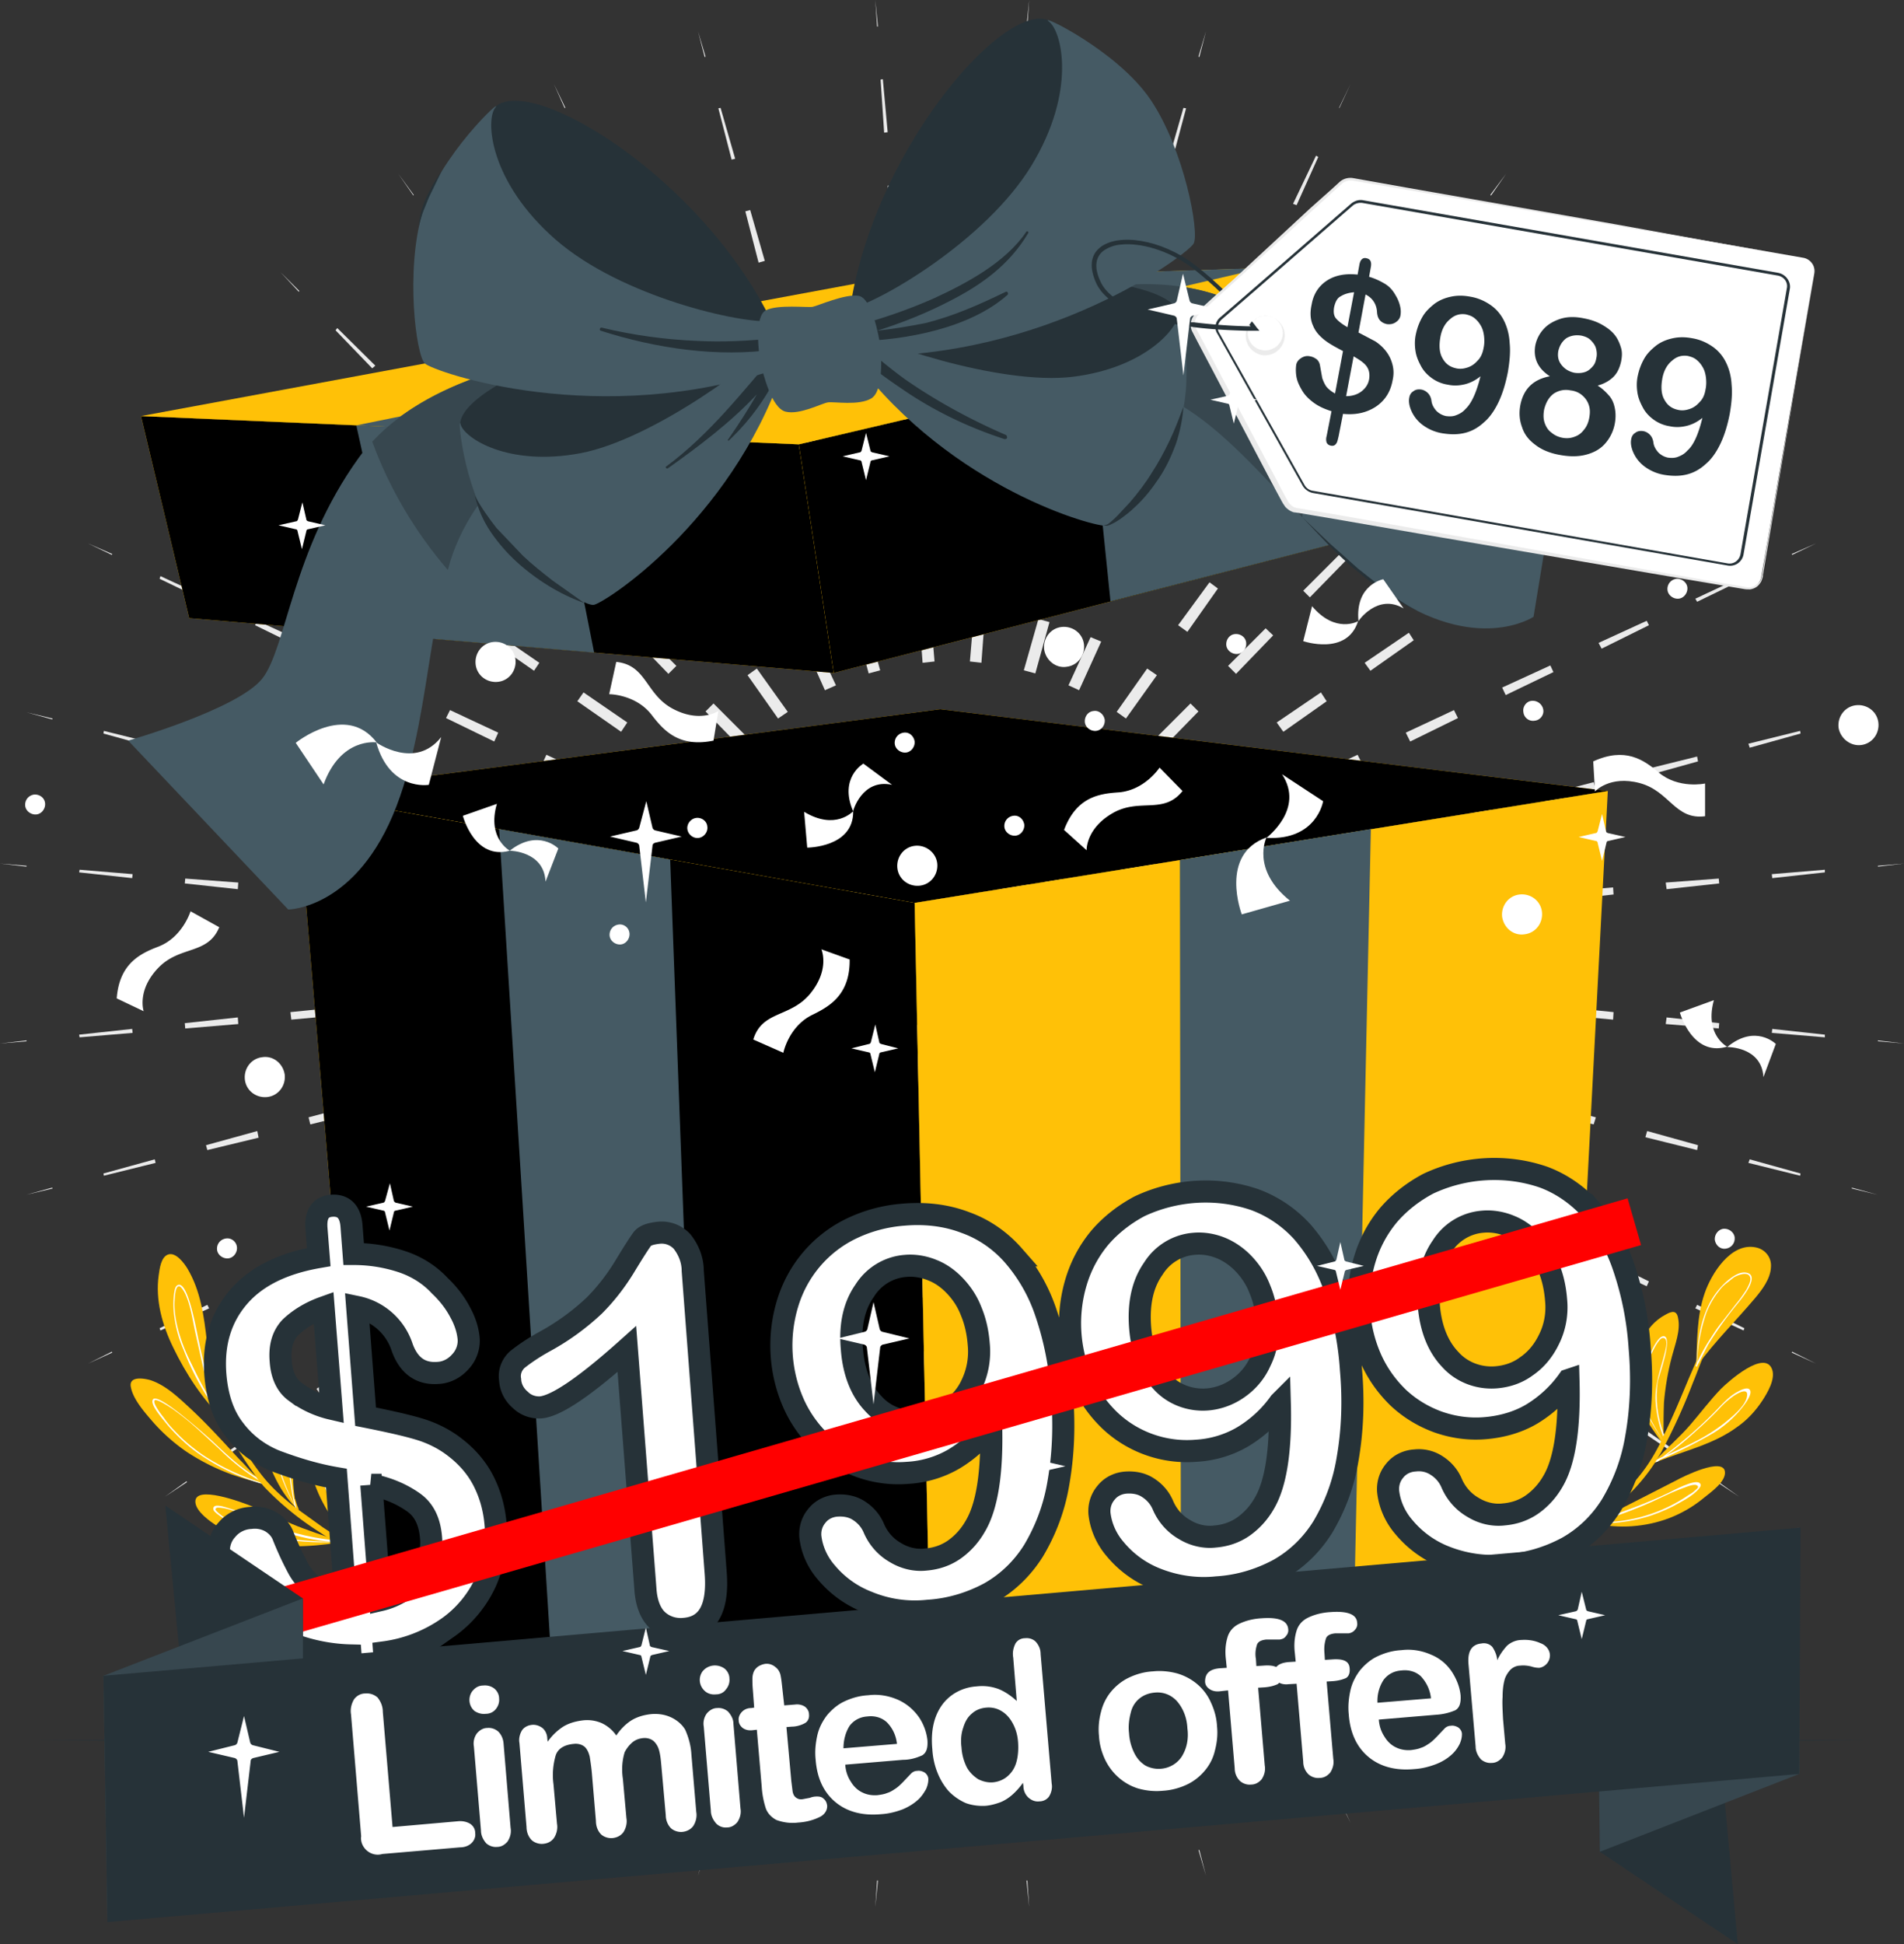
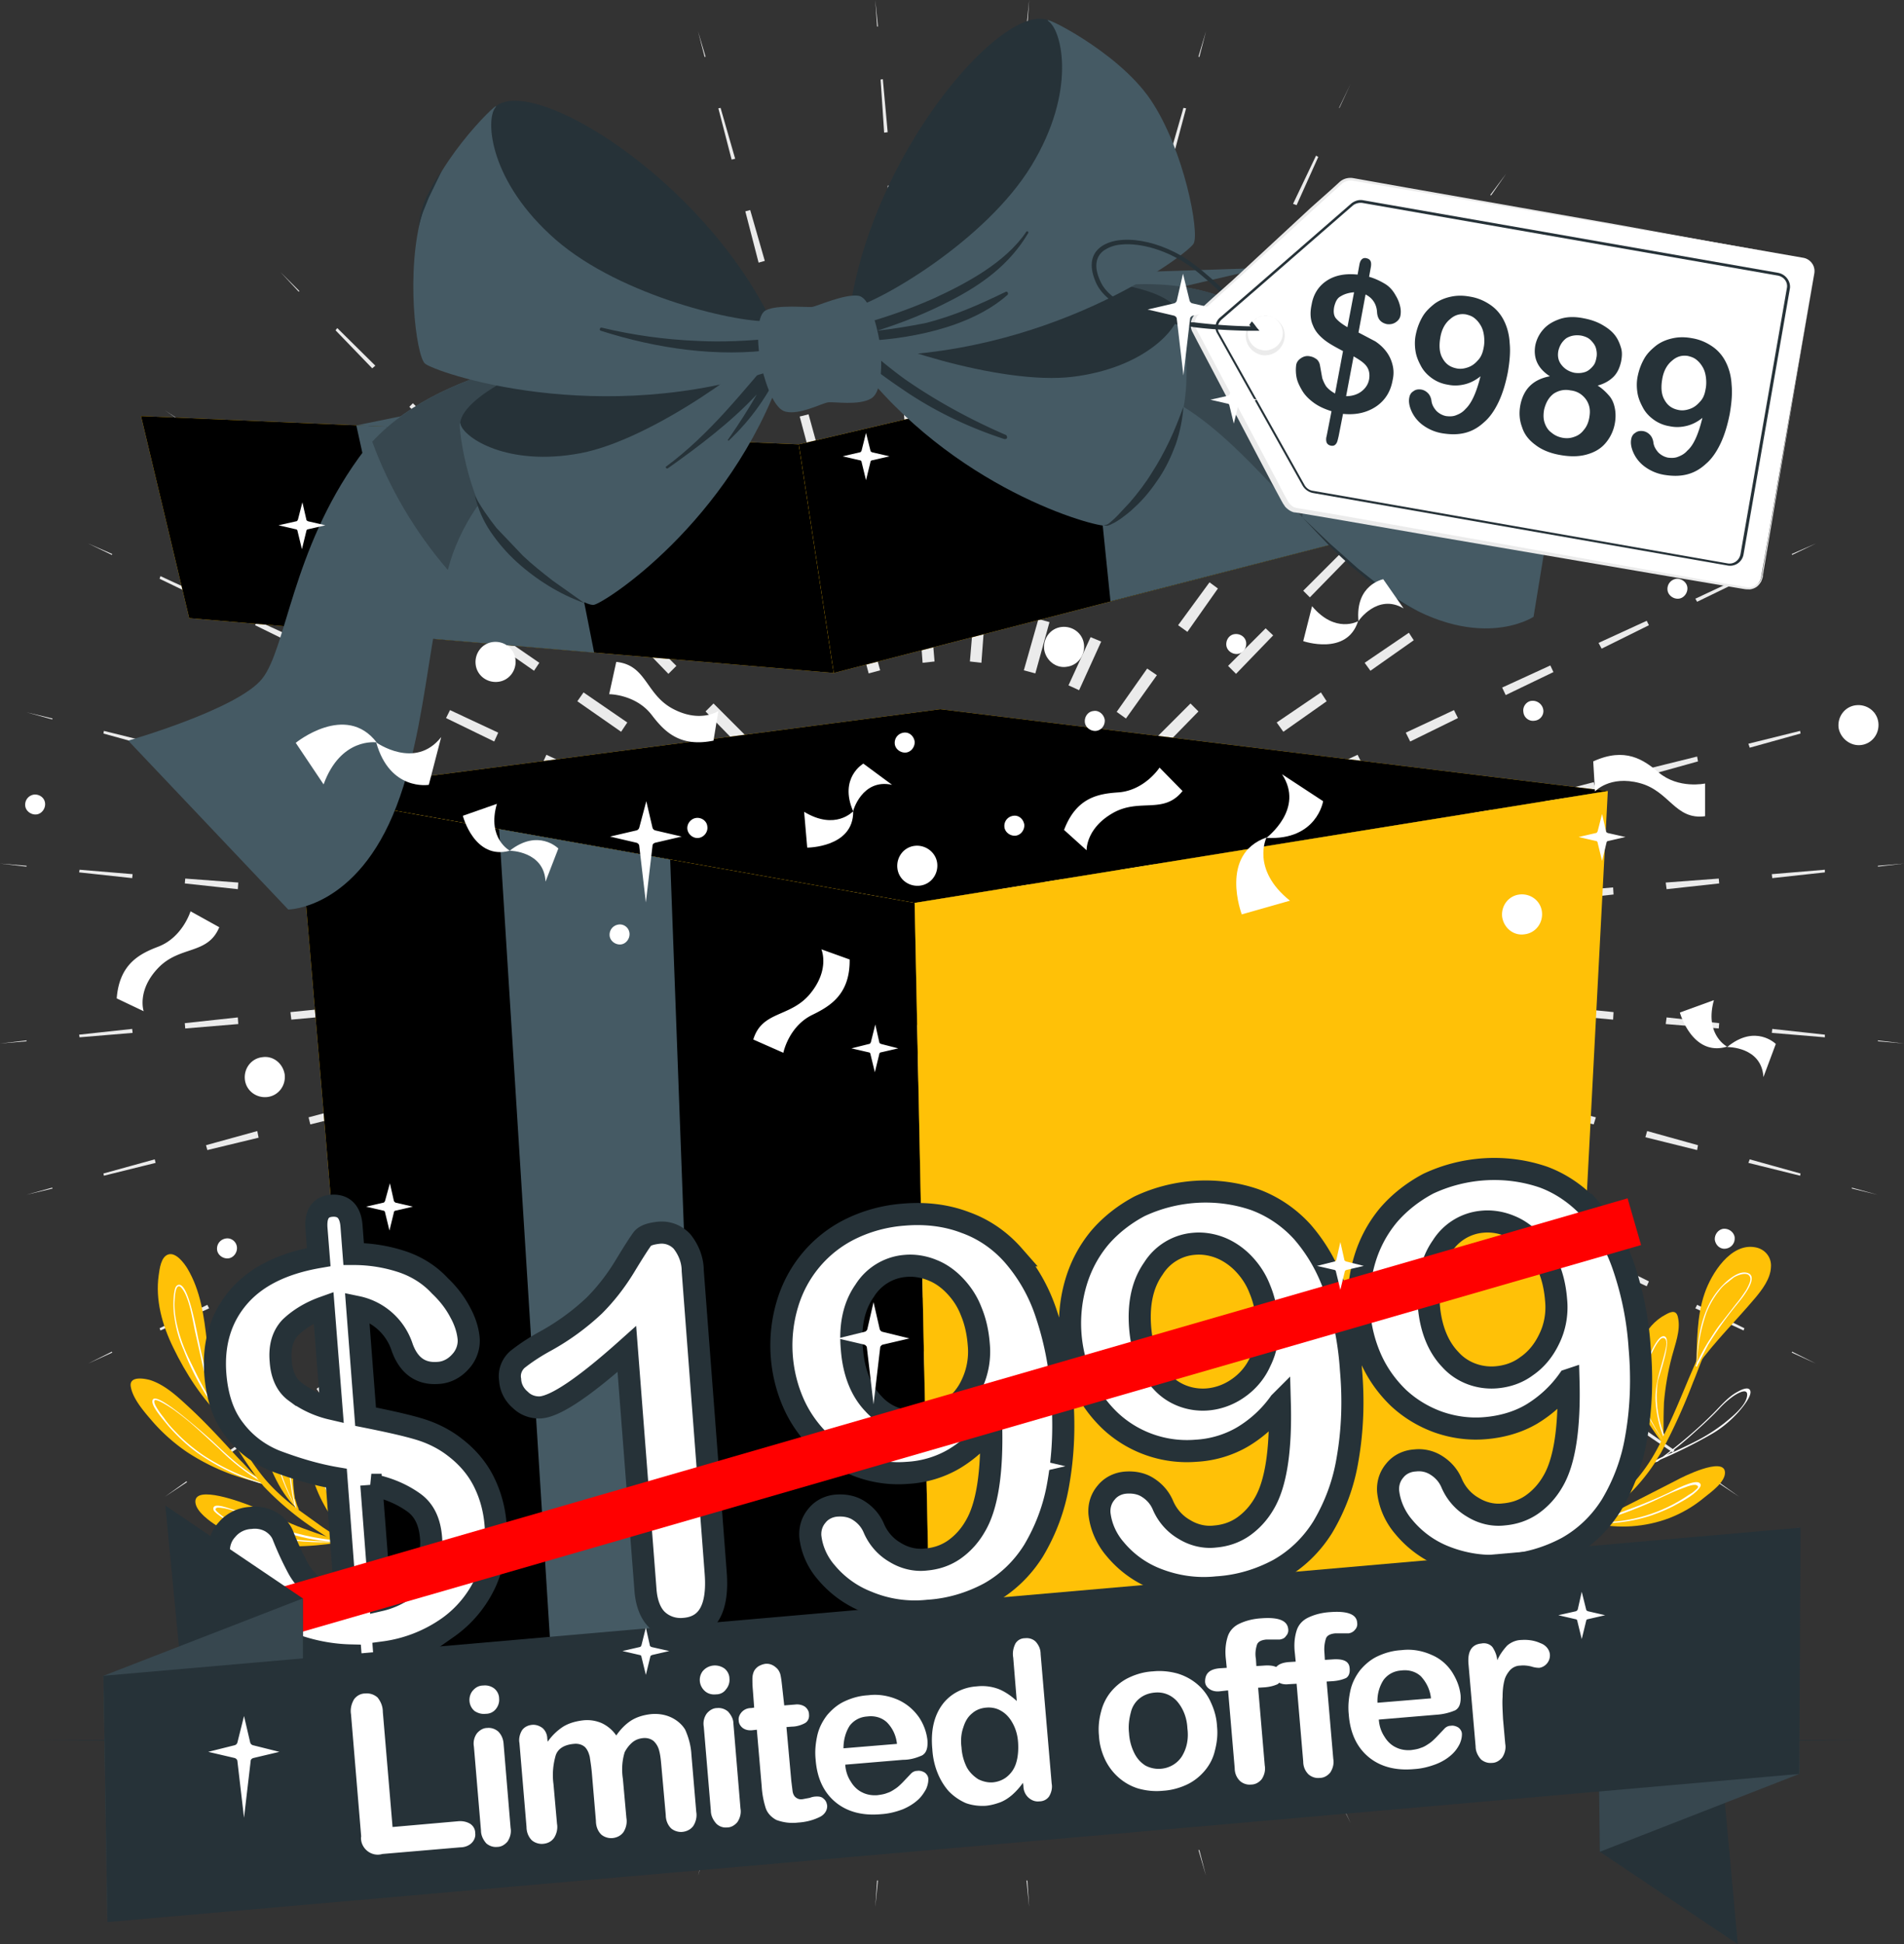
<svg xmlns="http://www.w3.org/2000/svg" viewBox="0 0 430.7 439.7">
  <rect x="0" y="0" width="430.7" height="439.7" fill="#333333" stroke="none" />
  <style>.L{fill:#ffc107}.M{fill:#fff}.N{fill:#263238}.O{fill:#455a64}.P{enable-background:new}.Q{fill:#37474f}.R{fill:#ebebeb}.S{stroke-miterlimit:10}</style>
  <g class="R">
    <path d="M232.8 0l-.4 6h-.2zm-1.2 18l-.8 12-.9-.1 1.1-12zm-1.7 24l-.8 12-1.4-.2 1.1-11.9zm-1.6 23.9l-.9 12-1.8-.1 1-12zm-1.8 24l-.9 12-2.2-.2 1.1-11.9zm-1.7 24l-.9 12-2.6-.2 1.1-12zm-1.9 24l-.9 12-2.6-.3 1-11.9zm-1.8 23.9l-1 12-2.7-.2 1-12zm-1.9 24l-.9 12-2.9-.2 1-12zm-1.9 24l-.4 6h-3l-.5-6 3-.3.5 6h-3l.5-6z" />
    <path d="M212.5 197.8l-1-12 2.9-.2 1 12zm-1.9-24l-.9-12 2.7-.2 1 12zm-1.9-23.9l-.9-12 2.6-.2 1 11.9zm-1.8-24l-.9-12 2.4-.2 1 12zm-1.8-24l-.9-12 2-.1 1.1 11.9zm-1.7-24l-.9-12 1.6-.1 1.1 12zM201.6 54l-.8-12 1.1-.1 1.2 11.9zM200 30l-.8-12 .5-.1 1.1 12zm-1.6-24l-.4-6 .6 6zm-40.5 1.1l1.7 5.7-.2.1zm5.1 17.3l3.3 11.5-.8.2-3-11.6zm6.7 23.1L173 59l-1.4.4-3-11.6zm6.6 23.1l3.3 11.5-1.8.5-3.1-11.6zm6.6 23.1l3.2 11.6-2.1.5-3.1-11.6zm6.5 23.1l3.3 11.6-2.5.7-3.1-11.7zm6.5 23.2l3.2 11.6-2.6.7-3.1-11.6zm6.4 23.1l3.3 11.6-2.7.7-3.2-11.5zm6.5 23.2l3.2 11.6-2.8.7L206 187zm6.4 23.1l1.6 5.8-2.8 1-2.5-5.4 2.7-1.2 2.5 5.4-2.8 1-1.5-5.8z" />
-     <path d="M206.5 199.9l-4.9-11 2.6-1.2 5 10.9zm-9.9-21.9l-5-11 2.5-1.1 5 10.9zm-10-21.9l-4.9-11 2.3-1 5.1 10.9zm-9.9-21.9l-5-11 2.2-1 5.1 10.9zm-9.9-21.9l-4.9-11 1.9-.8 5 10.9zm-9.8-22l-4.9-10.9 1.5-.7 5.1 10.9zm-9.9-21.9l-4.8-11 1-.5 5.2 10.9zm-9.7-22l-4.9-10.9.6-.3 5.1 10.9zm-9.7-22l-2.4-5.4 2.6 5.4zM90.1 39.3l3.5 4.8-.1.1zm10.7 14.5l7 9.7-.7.5-6.8-9.9zm14.1 19.4l7.1 9.7-1.2.9-6.8-9.9zM129 92.7l7.1 9.7-1.5 1.1-6.9-9.9zm14.1 19.5l7 9.7-1.8 1.3-6.8-9.9zm14.1 19.5l7 9.7-2.1 1.5-6.9-9.9zm14 19.5l7 9.8-2.2 1.5-6.9-9.8zm14 19.6l6.9 9.7-2.2 1.6-7-9.8zm13.9 19.5l7 9.8-2.3 1.7-7-9.8zm14 19.6l3.5 4.9-2.3 1.9-4.2-4.3 2.1-2.1 4.2 4.3-2.3 1.9-3.4-4.9z" />
    <path d="M201.7 203.8l-8.4-8.6 2-2 8.5 8.6zm-16.9-17.1l-8.4-8.6 2-1.9 8.4 8.5zM168 169.5l-8.4-8.6 1.8-1.8 8.5 8.5zm-16.8-17.1l-8.4-8.7 1.7-1.6 8.5 8.5zm-16.8-17.3l-8.4-8.6 1.5-1.4 8.5 8.5zm-16.7-17.2l-8.4-8.6 1.2-1.2 8.5 8.5zm-16.8-17.3L92.6 92l.8-.8 8.5 8.4zM84.2 83.3l-8.3-8.6.4-.5 8.6 8.5zM67.6 66l-4.1-4.4 4.2 4.2zM37.3 92.8l5 3.3-.1.1zm15 10l10 6.7-.5.7-9.8-7zm20 13.4l9.9 6.7-.8 1.2-9.8-7zm19.9 13.4l9.9 6.8-1 1.5-9.9-6.9zm19.9 13.5l9.9 6.8-1.2 1.8-9.9-6.9zm19.9 13.5l9.9 6.8-1.4 2.1-9.9-6.9zm19.8 13.6l9.9 6.8-1.5 2.2-9.9-6.9zm19.8 13.6l9.9 6.8-1.5 2.3-9.9-6.9zm19.9 13.6l9.9 6.8-1.7 2.4-9.9-6.9zm19.8 13.6l4.9 3.4-1.5 2.6-5.4-2.6 1.3-2.7 5.4 2.6-1.5 2.6-4.9-3.5z" />
    <path d="M198.5 209.2l-10.9-5.2 1.2-2.5 10.9 5.1zm-21.7-10.3l-10.9-5.2 1.2-2.5 10.9 5.1zm-21.7-10.4l-10.9-5.2 1.2-2.4 10.8 5.2zm-21.7-10.4l-10.8-5.2 1-2.2 10.9 5.1zm-21.6-10.4l-10.9-5.3.9-1.8 10.9 5.1zm-21.7-10.5L79.3 152l.7-1.6 10.9 5.1zm-21.6-10.5l-10.8-5.3.5-1 10.9 5zm-21.6-10.6l-10.8-5.2.2-.6 11 5.1zm-21.6-10.6l-5.4-2.6 5.5 2.4zM6 161.1l5.9 1.4-.1.2zm17.5 4.2l11.7 2.9-.2.9-11.6-3.2zm23.4 5.8l11.6 2.9-.3 1.4-11.6-3.2zm23.3 5.8l11.7 3-.5 1.8-11.6-3.2zm23.3 5.9l11.7 3-.6 2.1-11.6-3.1zm23.3 5.9l11.7 3-.7 2.4-11.6-3.1zm23.3 6l11.7 3-.7 2.5-11.7-3zm23.3 6l11.6 3-.7 2.7-11.6-3.1zm23.3 6l11.6 3-.7 2.8-11.7-3.1zm23.2 6l5.9 1.5-.6 2.9-5.9-.6.2-2.9 6 .5-.5 3-5.8-1.5z" />
    <path d="M197.3 215.4l-12-1.2.3-2.8 12 1.1zm-23.9-2.3l-12-1.2.3-2.7 11.9 1.1zm-24-2.3l-11.9-1.2.2-2.6 12 1.1zm-23.9-2.4l-11.9-1.2.2-2.4 12 1.1zm-23.9-2.4l-12-1.2.2-2 12 1zm-23.9-2.4l-12-1.3.2-1.6 12 1zm-23.9-2.5l-12-1.3.1-1.1 12 .9zm-23.9-2.5l-12-1.3.1-.6 12 1zM6 196l-6-.7 6 .5zm-6 40l6-.7v.2zm17.9-2l12-1.3.1.9-12 1zm23.9-2.6l12-1.3.1 1.5-12 1zm23.9-2.5l12-1.2.2 1.8-12 1.1zm23.9-2.4l12-1.2.2 2.2-12 1zm24-2.5l11.9-1.2.3 2.6-12 1zm23.9-2.3l11.9-1.2.3 2.7-12 1.1zm23.9-2.3l12-1.2.2 2.8-11.9 1.1zm23.9-2.4l12-1.1.3 2.9-12 1.1zm24-2.3l5.9-.6.6 3-5.9 1.5-.7-2.9 5.8-1.5.5 2.9-6 .6z" />
    <path d="M198.3 221.6l-11.6 3-.8-2.8 11.7-3zm-23.3 6l-11.6 3-.7-2.7 11.6-3zm-23.2 6l-11.7 3-.7-2.5 11.7-3.1zm-23.3 6l-11.7 3-.6-2.4 11.6-3.1zm-23.3 5.9l-11.7 2.9-.5-1.9 11.6-3.1zm-23.3 5.9l-11.7 2.9-.4-1.6 11.6-3.1zm-23.4 5.9l-11.6 2.8-.3-1.1 11.6-3.2zM35.2 263l-11.7 2.9-.1-.5 11.6-3.2zm-23.3 5.8L6 270.2l5.8-1.6zm8 39.6l5.4-2.7.1.2zm16.2-8l10.8-5.3.4.8-11 5zm21.6-10.6l10.8-5.3.6 1.4-10.9 5zm21.6-10.5l10.8-5.2.8 1.6-10.9 5.1zm21.6-10.5l10.9-5.2.9 2-10.9 5.1zm21.7-10.4l10.8-5.3 1.1 2.3-10.9 5.1zm21.6-10.5l10.9-5.1 1.1 2.4-10.8 5.1zm21.7-10.3l10.9-5.2 1.2 2.5-10.9 5.2zm21.7-10.4l10.9-5.2 1.2 2.7-10.9 5.1zm21.7-10.3l5.4-2.6 1.5 2.6-4.9 3.4-1.7-2.5 4.9-3.4 1.5 2.6-5.4 2.5z" />
    <path d="M201.4 227.1l-9.9 6.8-1.7-2.4 9.9-6.8zm-19.8 13.6l-10 6.8-1.5-2.3 9.9-6.8zm-19.9 13.6l-9.9 6.8-1.5-2.2 9.9-6.8zm-19.8 13.6l-9.9 6.7-1.4-1.9 9.9-6.9zM122 281.4l-9.9 6.7-1.2-1.6 9.9-6.9zm-19.9 13.5l-9.9 6.7-1-1.3 9.9-6.9zm-19.9 13.5l-9.9 6.7-.7-1 9.8-6.9zm-19.9 13.4l-10 6.7-.3-.5 9.8-6.9zm-20 13.4l-5 3.3 4.9-3.5zm21.2 34.4l4.1-4.3.1.1zm12.4-13l8.3-8.6.7.6-8.6 8.4zm16.7-17.3l8.3-8.7 1 1-8.5 8.5zm16.7-17.3l8.4-8.6 1.3 1.3-8.5 8.5zm16.7-17.2l8.4-8.7 1.6 1.6-8.5 8.5zm16.8-17.3l8.4-8.6 1.8 1.8-8.5 8.5zm16.8-17.2l8.4-8.5 1.9 1.8-8.5 8.6zm16.8-17.1l8.4-8.6 2 2-8.4 8.5zm16.9-17.2l8.4-8.6 2.1 2.1-8.5 8.5zm16.8-17.1l4.2-4.3 2.3 1.9-3.5 4.9-2.4-1.7 3.4-4.9 2.3 1.9-4.2 4.2z" />
    <path d="M206.1 231.2l-7 9.7-2.3-1.6 7-9.8zm-14 19.5l-6.9 9.8-2.3-1.6 7-9.8zm-13.9 19.6l-7 9.8-2.1-1.6 6.9-9.8zm-14 19.5l-7 9.8-2-1.4 6.9-9.8zm-14.1 19.5l-7 9.8-1.7-1.2 6.9-9.8zm-14 19.5l-7.1 9.8-1.3-1 6.9-9.8zM122 348.3l-7.1 9.7-.9-.6 6.8-9.9zm-14.2 19.4l-7 9.8-.5-.4 6.8-9.9zm-14.2 19.4l-3.5 4.9 3.4-5zm31.7 25.2l2.4-5.5.2.1zm7.2-16.5l4.9-11 .8.4-5.1 10.8zm9.8-22l4.8-11 1.4.7-5.2 10.8zm9.8-21.9l4.9-11 1.7.8-5.1 10.9zm9.8-22l4.9-10.9 2 .9-5.1 10.9zm9.9-21.9l4.9-11 2.3 1.1-5.1 10.9zm9.9-21.9l4.9-10.9 2.5 1.1-5.1 10.9zm9.9-21.9l5-10.9 2.5 1.1-5 11zm10-21.8l5-11 2.6 1.2-5 10.9zm9.9-21.9l2.5-5.5 2.8 1-1.6 5.8-2.9-.8 1.6-5.8 2.8 1-2.5 5.5z" />
    <path d="M212 233.4l-3.2 11.6-2.8-.8 3.2-11.6zm-6.4 23.1l-3.3 11.6-2.6-.7 3.2-11.6zm-6.5 23.2l-3.2 11.6-2.5-.7 3.1-11.6zm-6.4 23.2l-3.3 11.5-2.3-.6 3.1-11.6zm-6.6 23.1l-3.2 11.6-2-.6 3.1-11.6zm-6.5 23.1l-3.3 11.6-1.6-.5 3.1-11.6zm-6.6 23.1l-3.3 11.6-1.1-.3 3-11.6zm-6.7 23.2l-3.3 11.5-.5-.1 3-11.7zm-6.7 23l-1.7 5.8 1.5-5.8zm38.4 12.9l.4-6h.2zm1.2-18l.8-12 .8.1-1.1 11.9zm1.6-24l.8-12 1.5.1-1.2 12zm1.7-24l.9-12 1.8.2-1.1 11.9zm1.7-24l.9-12 2.2.2-1.1 12zm1.8-23.9l.9-12 2.5.2-1 11.9zm1.8-24l.9-12 2.7.2-1 12zm1.9-24l.9-12 2.8.3-1 11.9zm1.8-23.9l1-12 2.9.2-1 12zm1.9-24l.5-6h3l.4 6-2.9.2-.5-5.9h3l-.5 5.9z" />
    <path d="M218.3 233.5l.9 12-2.8.2-1-12zm1.8 23.9l1 12-2.7.2-1-11.9zm1.9 24l.9 12-2.6.2-.9-12zm1.9 24l.9 12-2.4.1-1.1-11.9zm1.7 23.9l.9 12-2 .2-1.1-12zm1.8 24l.9 12-1.7.1-1-11.9zm1.7 24l.8 12-1.1.1-1.1-12zm1.7 24l.8 12h-.6l-1.1-11.9zm1.6 24l.4 6-.6-6zm40.4-1.1l-1.7-5.8h.2zm-5.1-17.3l-3.3-11.5.8-.3 3.1 11.7zm-6.6-23.1l-3.4-11.6 1.4-.3 3.1 11.6zm-6.7-23.1l-3.2-11.6 1.7-.5 3.1 11.6zm-6.5-23.1l-3.3-11.6 2.1-.6 3.1 11.6zm-6.6-23.2l-3.2-11.5 2.4-.7 3.1 11.6zm-6.4-23.1l-3.3-11.6 2.6-.7 3.2 11.6zm-6.5-23.2l-3.2-11.6 2.7-.7 3.1 11.6zM222 245l-3.2-11.6 2.8-.8 3.1 11.6zm-6.5-23.2l-1.6-5.8 2.8-1 2.5 5.5-2.7 1.2-2.5-5.5 2.8-1 1.6 5.8z" />
    <path d="M224.2 231.4l5 10.9-2.6 1.2-5-10.9zm9.9 21.9l5 10.9-2.5 1.2-5-11zm10 21.9l5 10.9-2.4 1.1-5-10.9zm10 21.8l4.9 11-2.2 1-5.1-10.9zm9.8 22l4.9 10.9-1.8.9-5.1-10.9zm9.9 21.9l4.9 11-1.5.7-5.1-10.9zm9.8 21.9l4.9 11-1.1.5-5.1-10.8zm9.7 22l4.9 11-.5.2-5.2-10.8zm9.7 22l2.5 5.5-2.6-5.4zm37.7-14.8l-3.6-4.9.2-.1zM330 377.5l-7.1-9.8.7-.5 6.9 9.9zM315.8 358l-7-9.7 1.1-.8 6.9 9.9zm-14.1-19.4l-7-9.8 1.5-1 6.9 9.8zm-14.1-19.5l-7-9.8 1.8-1.2 6.9 9.8zm-14-19.5l-7.1-9.8 2.1-1.4 6.9 9.8zm-14.1-19.5l-6.9-9.8 2.1-1.6 7 9.8zm-13.9-19.6l-7-9.8 2.3-1.6 6.9 9.8zm-14-19.6l-7-9.7 2.4-1.7 6.9 9.8zm-14-19.5l-3.5-4.9 2.3-1.9 4.2 4.3-2.1 2-4.2-4.2 2.3-1.9 3.5 4.9z" />
    <path d="M229.1 227.4l8.4 8.6-2.1 2-8.4-8.5zm16.8 17.2l8.4 8.6-1.9 1.9-8.5-8.5zm16.8 17.2l8.4 8.5-1.8 1.9-8.5-8.6zm16.9 17.1l8.4 8.6-1.8 1.7-8.4-8.5zm16.7 17.2l8.4 8.7-1.4 1.4-8.5-8.5zm16.8 17.3l8.4 8.6-1.2 1.2-8.5-8.5zm16.7 17.2l8.4 8.7-.9.8-8.5-8.4zm16.7 17.4l8.3 8.6-.4.4-8.5-8.4zm16.6 17.3l4.2 4.3-4.3-4.2zm30.3-26.8l-5-3.3.1-.2zm-15-10l-9.9-6.7.4-.7 9.9 6.9zm-19.9-13.4l-10-6.7.8-1.2 9.8 6.9zm-20-13.5l-9.9-6.7 1-1.5 9.9 6.9zm-19.8-13.5l-10-6.7 1.3-1.8 9.8 6.9zm-19.9-13.5l-10-6.7 1.5-2.1 9.8 6.9zm-19.9-13.5l-9.9-6.8 1.5-2.2 9.9 6.8zm-19.8-13.6l-9.9-6.8 1.6-2.3 9.8 6.8zm-19.8-13.6l-9.9-6.8 1.6-2.4 9.9 6.8zm-19.8-13.6l-5-3.4 1.5-2.6 5.4 2.6-1.3 2.6-5.4-2.5 1.5-2.6 4.9 3.4z" />
    <path d="M232.3 222l10.8 5.2-1.2 2.6-10.9-5.1zm21.7 10.4l10.8 5.2-1.2 2.5-10.8-5.2zm21.6 10.4l10.9 5.1-1.1 2.4-10.9-5.1zm21.7 10.3l10.9 5.3-1.1 2.1-10.9-5.1zm21.7 10.5l10.8 5.2-.9 1.9-10.9-5.1zm21.6 10.5l10.8 5.2-.7 1.5-10.9-5.1zm21.7 10.4l10.7 5.3-.5 1.1-10.9-5zm21.6 10.6l10.7 5.3-.2.5-10.9-5zm21.5 10.6l5.4 2.7-5.5-2.5zm19.3-35.5l-5.8-1.4v-.2zm-17.5-4.3l-11.7-2.9.3-.8 11.5 3.2zm-23.3-5.8l-11.7-2.9.4-1.4 11.5 3.2zm-23.4-5.8l-11.6-2.9.5-1.8 11.6 3.1zm-23.3-5.9l-11.6-2.9.5-2.1 11.6 3.1zm-23.3-5.8l-11.6-3 .6-2.5 11.6 3.1zm-23.3-6l-11.6-3 .7-2.6 11.6 3.1zm-23.2-6l-11.7-3 .7-2.7 11.6 3zm-23.3-6l-11.7-3 .8-2.8 11.6 3zm-23.3-6l-5.8-1.5.5-3 6 .6-.3 3-6-.6.6-2.9 5.8 1.5z" />
    <path d="M233.4 215.9l12 1.1-.3 2.9-11.9-1.1zm24 2.3l11.9 1.2-.2 2.7-12-1.1zm23.9 2.3l12 1.2-.3 2.6-12-1.1zm23.9 2.3l12 1.2-.2 2.4-12-1zm23.9 2.4l12 1.3-.2 2-12-1zm24 2.5l11.9 1.2-.1 1.7-12-1.1zm23.9 2.4l11.9 1.3-.1 1.2-12-1zm23.9 2.6l11.9 1.3v.6l-12-1zm23.9 2.6l5.9.7-5.9-.5zm5.9-40l-5.9.7v-.2zm-17.9 2l-11.9 1.3-.1-.9 12-1zm-23.9 2.5l-11.9 1.3-.2-1.5 12-.9zm-23.9 2.5l-11.9 1.3-.2-1.9 12-1zm-23.9 2.5l-12 1.2-.2-2.2 12-1zm-23.9 2.4l-12 1.2-.2-2.5 12-1.1zm-23.9 2.4l-12 1.1-.3-2.6 12-1.1zm-24 2.3l-11.9 1.2-.3-2.8 12-1.1zm-23.9 2.3l-12 1.2-.2-2.9 11.9-1.1zm-23.9 2.3l-6 .6-.5-2.9 5.8-1.5.8 2.9-5.8 1.5-.6-3 6-.5z" />
    <path d="M232.4 209.7l11.7-3 .7 2.7-11.6 3.1zm23.3-6l11.7-3 .6 2.6-11.6 3.1zm23.3-6l11.6-3 .7 2.5-11.6 3zm23.3-6l11.6-3 .6 2.3-11.6 3.1zm23.3-5.9l11.6-3 .5 2-11.6 3.1zm23.3-5.9l11.6-3 .5 1.7-11.6 3.1zm23.3-5.9l11.7-2.9.2 1.1-11.5 3.2zm23.3-5.8l11.7-2.9.1.6-11.5 3.2zm23.4-5.7l5.8-1.4-5.8 1.6zm-8.1-39.6l-5.4 2.6-.1-.2zm-16.2 8l-10.7 5.2-.4-.7 10.9-5.1zM373 141.4l-10.7 5.3-.7-1.3 10.9-5zM351.4 152l-10.8 5.2-.8-1.7 10.9-5zm-21.6 10.4l-10.8 5.3-1-2 10.9-5.1zm-21.6 10.5l-10.9 5.2-1.1-2.3 10.9-5.1zm-21.7 10.4l-10.9 5.2-1.1-2.4 10.9-5.1zm-21.7 10.4l-10.8 5.2-1.2-2.6 10.8-5.1zM243.1 204l-10.8 5.2-1.3-2.6 10.9-5.1zm-21.7 10.4L216 217l-1.5-2.6 5-3.4 1.6 2.4-4.9 3.5-1.5-2.6 5.4-2.6z" />
    <path d="M229.4 204.2l9.9-6.8 1.6 2.3-9.9 6.9zm19.8-13.6l9.9-6.8 1.5 2.2-9.8 6.9zM269 177l9.9-6.8 1.5 2.1-9.9 6.9zm19.8-13.6l10-6.8 1.3 2-9.8 6.9zm19.9-13.5l10-6.8 1.1 1.7-9.8 6.9zm19.9-13.5l9.9-6.8 1 1.4-9.9 6.9zm19.9-13.5l10-6.7.6.9-9.8 7zm20-13.4l9.9-6.7.4.4-9.9 7zm19.9-13.4l5-3.3-4.9 3.4zm-21.1-34.5l-4.2 4.4-.1-.2zm-12.5 13l-8.3 8.7-.6-.6 8.5-8.5zM338.2 92l-8.4 8.6-1-1 8.5-8.4zm-16.7 17.3l-8.4 8.6-1.3-1.3 8.5-8.5zm-16.8 17.2l-8.4 8.6-1.5-1.5 8.5-8.5zM288 143.7l-8.4 8.7-1.8-1.8 8.5-8.5zm-16.9 17.2l-8.4 8.6-1.9-1.9 8.5-8.5zm-16.8 17.2l-8.4 8.6-2-2 8.5-8.5zm-16.8 17.1l-8.4 8.6-2.1-2 8.4-8.6zm-16.9 17.2l-4.2 4.3-2.3-1.9 3.5-4.9 2.5 1.7-3.5 4.9-2.3-1.9 4.2-4.3z" />
    <path d="M224.6 200.1l7-9.8 2.3 1.7-6.9 9.8zm14-19.6l7-9.7 2.2 1.5-6.9 9.8zm14-19.5l6.9-9.8 2.2 1.5-7 9.8zm13.9-19.6l7.1-9.7 1.9 1.4-6.9 9.8zm14.1-19.5l7-9.7 1.7 1.1-6.9 9.9zm14.1-19.5l7-9.7 1.4.9-6.9 9.9zm14-19.5l7.1-9.7 1 .7-6.9 9.9zm14.2-19.4l7.1-9.7.5.3-6.9 9.9zm14.2-19.4l3.6-4.8-3.4 4.9zM305.5 19l-2.5 5.4h-.1zm-7.3 16.5l-4.9 10.9-.8-.3 5.2-10.9zm-9.7 21.9l-4.9 11-1.3-.6 5.1-10.9zm-9.8 22l-4.9 10.9-1.7-.7 5.1-10.9zm-9.9 21.9l-4.9 11-2-.9 5.1-10.9zm-9.8 21.9l-4.9 11-2.3-1.1 5-10.9zm-9.9 21.9l-5 11-2.4-1.1 5-10.9zm-10 21.9l-5 11-2.5-1.2 5-10.9zm-9.9 21.9l-5 11-2.6-1.3 5-10.9zm-10 21.9l-2.5 5.4-2.8-1 1.6-5.8 2.9.8-1.6 5.8-2.8-1 2.5-5.4z" />
    <path d="M218.8 197.9l3.2-11.6 2.7.8-3.1 11.5zm6.4-23.2l3.2-11.6 2.6.8-3.1 11.5zm6.4-23.1l3.3-11.6 2.5.7-3.2 11.6zm6.5-23.2l3.2-11.6 2.3.7-3.1 11.6zm6.5-23.1l3.3-11.6 1.9.5-3.1 11.6zm6.6-23.2l3.2-11.5 1.6.4-3.1 11.6zm6.5-23.1l3.4-11.5 1.1.3-3.1 11.6zm6.7-23.1l3.3-11.5.6.1-3.1 11.6zm6.7-23.1l1.7-5.7-1.5 5.8z" />
  </g>
  <path d="M8 393.6l51.8-.2 51.9-.1 103.7-.2 103.6.2 51.9.1 51.8.2-51.8.3-51.9.1-103.6.1-103.7-.1-51.9-.1z" class="N" />
  <path d="M375.9 326.2c-3.2-4.5-6.9-9.4-6.5-15.1.4-5.3 2.4-11.2 7.4-13.8 1.4-.8 2.5-1 2.8.8.6 2.8-.7 6-1.4 8.7-.9 3.4-1.5 6.9-1.8 10.4-.1 2.5-.1 4.9-.1 7.4v.9.4l.1.1v.3.1c-.1.1-.3.2-.4.1 0-.2 0-.2-.1-.3z" class="L" />
  <path d="M376.4 326.2c-2.6-4.1-5.7-8.3-5.1-13.3.3-2.3 1-4.6 2-6.8.5-1 1.8-3.9 3-3.9 2.3 0-1.1 9.2-1.3 10.2-.6 4-.1 8.2 1.4 12v.9c-1.1-2.7-1.7-5.5-1.9-8.4-.2-4 1.2-7.3 2.1-11 .2-.8.9-3.4-.5-3.3-.9.1-2.2 2.9-2.5 3.5-1 2-1.6 4.2-1.9 6.4-.8 5.3 2.2 9.5 4.7 13.7h0z" class="M" />
-   <path d="M374.8 330.6l-.6.2h0-.1c-.1-.1-.1-.2-.1-.3l.1-.1h.1.2 0 0c2.5-2.8 5.4-5.2 7.9-8.1s4.5-5.6 7-8.2c1.6-1.6 10-9.1 11.6-4.3.7 2.2-1.1 5.2-2.2 6.9-1.5 2.3-3.4 4.4-5.7 6-5.4 4-12 5.4-18.2 7.9z" class="L" />
  <path d="M387.4 324.2c2.2-1.3 4.2-3 5.9-4.9.6-.7 3.4-3.9 2.5-5-.5-.7-2.1.1-2.6.4-2.2 1.1-3.9 3.2-5.7 5-3.6 3.6-7.4 6.8-11.4 9.8-.3.1-.6.3-.9.4l-.7.4-.2.1-.2.1c-.1.1 0 .2.1.3l.5-.3-.4.3h0l.5-.2h.1l.7-.5a108.21 108.21 0 0 0 11.8-5.9zm-10.4 4.9c2.4-1.7 4.6-3.6 6.8-5.6 1.8-1.6 3.5-3.2 5.1-4.9.9-1 1.9-1.9 3-2.7.8-.6 4-2.6 3.2.3-.6 2.1-3.5 4.4-5.1 5.7-1.8 1.4-3.8 2.7-5.9 3.8-2.3 1.2-4.7 2.3-7.1 3.4h0z" class="M" />
  <path d="M364 341.5h0l-.1-.2c-2.6-4.3-6.7-9.6-6.3-14.9.3-3.9 2.7-9.1 6.6-10.6 4.5-1.7 3.3 6.6 3.1 8.8-.7 5.7-1.8 11.3-3.1 16.9v.1h0c-.1 0-.2-.1-.2-.1z" class="L" />
  <path d="M364.2 341.5v-1c-.1-3.9 0-7.8.2-11.7.1-1 1.1-8.5-.9-8.2-1.2.2-2 3-2.3 3.9-.5 1.6-.8 3.4-.7 5.1.1 3.9 2 7.6 3.3 11.3.1.2.1.3.2.5v.1h0c0 0 .1.1.2 0zm-3.2-9.9c-.3-1.7-.3-3.5 0-5.2.2-1.1 1-5.3 2.5-5.3.8 0 .7.5.8 1.4.1.4.1.8.1 1.2 0 1-.1 2-.2 3a47.08 47.08 0 0 0-.3 5.3c-.1 2.9-.1 5.8 0 8.7-.9-3.1-2.4-5.9-2.9-9.1z" class="M" />
  <path d="M377.7 343.3c-5.5 2.1-11.5 2.5-17.3 1.2h-.1c-.1-.1-.1-.2-.1-.3s.1-.2.2-.1l.4.1 18.4-9.4c1.4-.8 10.7-5.4 11-1.9.2 2.2-3.2 4.6-4.7 5.8-2.4 2-5 3.5-7.8 4.6z" class="L" />
  <path d="M384.3 336.7c.4-.5.7-1 0-1.4-1.3-.6-5.6 1.7-6.8 2.3-5 2.4-10.2 4.2-15.4 6.1l-1.3.5h-.5c0 .1 0 .2.1.3h.1.7 0c3.7.1 7.3-.3 10.8-1.3 2.2-.6 4.4-1.5 6.4-2.5 1.8-1 4.5-2.3 5.9-4zm-22.9 7.6h-.4l.6-.2c4.1-1.2 8.2-2.7 12.2-4.5 2-.9 3.9-1.9 6-2.7.9-.3 3.2-1.4 4-1s-.1.9-.5 1.3-1 .7-1.3.9c-6.1 4.2-13.3 6.3-20.6 6.2z" class="M" />
  <g class="L">
    <path d="M348.6 353.4l-.6-.8 2.2-1.5 8.6-6.4 4.8-3.8.2-.1.4-.3.4-.4c3.5-2.9 6.6-6.3 9-10.2.8-1.3 1.5-2.6 2.2-4l.2-.4v-.1c.1-.1.1-.3.2-.4l.1-.3c2.1-4.2 3.9-8.6 5.7-12.9l1.6-3.7c0-.1.1-.1.1-.2s.1-.2.1-.3l7.1-16.3c.1-.2.4 0 .3.1-1.5 3.7-2.9 7.4-4.2 11l-.6 1.5c-.4 1-.7 1.9-1.1 2.9-.8 1.9-1.5 3.9-2.3 5.8-2.1 5.5-4.5 10.8-7.3 16l-.7 1.1c-.1.2-.3.5-.4.7s-.3.5-.5.8c-3 4.5-6.9 8.4-11.3 11.6l-.9.7-.4.3c-.1.1-.2.1-.2.2l-.3.2h0l-.2.2-.8.6-8.7 6.2a17.4 17.4 0 0 1-2.7 2.2z" />
    <path d="M385.6 292.5c1.5-4.4 5.9-11.5 11.5-10.4 2.2.4 3.7 2.3 3.5 4.5-.1 2.6-2 5.1-3.6 7-4.3 5.1-9.1 9.8-13.1 15.3-.1.2-.3.4-.4.6-.1.1-.2 0-.2-.1l.4-.5c.2-5.4.1-11.2 1.9-16.4z" />
  </g>
  <path d="M383.9 309v-.1l2.5-4.8c2-3.2 4.2-6.3 6.6-9.2.9-1.1 5.5-6.6 1.9-7.1-1.5-.2-3.1 1-4.2 1.9-1.7 1.5-3.1 3.3-4.1 5.3-2 4-2.6 8.5-2.8 12.9v.6l-.1.2s0 .1-.1.1v.1c.1.2.2.2.3.1 0 .1 0 .1 0 0 0 .1 0 .1 0 0zm0-1.3a39.76 39.76 0 0 1 2.1-10.8 19.21 19.21 0 0 1 2.9-5 7.69 7.69 0 0 1 1.8-1.8l1.5-1.2c1.2-.7 2.8-1.1 3.4-.5s.4 1.4-.2 2.6c-.2.4-.4.8-.7 1.2-.6.9-1.3 1.9-2 2.7l-3.5 4.5c-.8 1-1.5 2.1-2.2 3.2-1.2 1.8-2.3 3.8-3.2 5.8.1-.2.1-.4.1-.7h0z" class="M" />
  <path d="M42.8 318.3c2.7 2.5 5.3 5.2 7.8 7.9 1.4 1.5 2.8 3.1 4.3 4.6 1.6 1.7 3.1 3.6 5.3 4.4h0c.1 0 .2.1.3.2h0c0 .1-.1.3-.2.3h-.1l-.2-.1h-.1c-.7-.1-1.4-.2-2-.5-1.8-.4-3.6-1-5.4-1.6-3.6-1.3-7-3-10.2-5.1a41.27 41.27 0 0 1-7.7-6.8c-1.8-2.1-4.5-5.1-5-7.9-.5-2.5 2.8-2 4.3-1.6 3.5 1.1 6.4 3.9 8.9 6.2z" class="L" />
  <path d="M34.6 316.5c-.8 1.1 2.2 4.4 3.4 5.9 2 2.3 4.2 4.4 6.7 6.2 4.4 3.1 9.4 5.5 14.6 7 .2.1.4.1.6.2h.1.2c.1 0 .3 0 .3-.2v-.2l-1.2-.6c-.4-.2-.7-.4-1.1-.6-3.8-2.2-7.1-5.4-10.3-8.4-3.8-3.4-12.3-10.8-13.3-9.3zm24.1 18.4a11.94 11.94 0 0 0 1.6.8l-1.3-.4c-4.6-1.5-8.9-3.5-12.9-6.1-2.2-1.5-4.3-3.2-6.2-5.2-1-1-2-2.1-2.8-3.3-.4-.5-2.7-3.4-2.1-4 .4-.4 3.2 1.4 3.2 1.4.6.4 1.1.7 1.6 1.1 1.1.8 2.1 1.6 3.2 2.5 2.2 1.9 4.3 3.9 6.5 5.9 2.8 2.8 5.9 5.3 9.2 7.3z" class="M" />
  <path d="M63.4 307.1c2.5 4.8 3 10.3 3.1 15.6l-.1 8.5c-.2 2.5-.1 5.1.3 7.6 0 .1 0 .2.1.3.2.7.4 1.4.7 2v.1c0 .1.1.1.1.2s0 .1-.1.1l-.2-.2h0c-.1 0-.1 0-.2-.1v-.1l-.1-.1c-4.1-3.8-6.5-10.3-8-15.5s-2.3-10.7-.9-16c.3-1.3.9-4.5 2.5-5s2.2 1.6 2.8 2.6z" class="L" />
  <path d="M61.1 310.2c-1.6.3-1.3 4.7-1.2 5.8a53.98 53.98 0 0 0 1.5 9.8c1 5.3 2.8 10.3 5.4 15h0v.2l.2.2v.1c0 .1.1.1.2.1 0-.1 0-.2-.1-.2-.2-.6-.3-1.3-.5-2 0-.1 0-.2-.1-.3-.8-4.7-1.3-9.4-1.4-14.1a53.98 53.98 0 0 0-1.5-9.8c-.1-.9-1.1-5-2.5-4.8zm1.5 2.3c2.2 5.1 2.2 11.3 2.5 16.8.2 3.7.7 7.4 1.5 11-2.2-4.3-3.8-8.9-4.7-13.7-.7-2.7-1.1-5.4-1.5-8.1-.2-1.5-.3-3-.2-4.5 0-.9.1-1.8.3-2.7.6-1.5 1.7.3 2.1 1.2h0z" class="M" />
  <path d="M76.2 348.4v.3h.1s.1 0 .1.1v.1h0c-6.4 1-13.5 1.3-19.8-.4-2.7-.7-5.2-1.8-7.5-3.4-1.6-1-4.7-3.2-4.9-5.3-.4-4.2 10.9.1 12.6.8 3.1 1.2 6.1 2.7 9.1 4 3.3 1.4 6.8 2.5 10.2 3.7 0 0 .1.1.1.1z" class="L" />
  <path d="M76.2 348.4c-.4 0-.7-.1-1-.1-5.6-.6-11.1-2.1-16.2-4.4-2.6-1.2-5.2-2.2-7.9-3-.7-.2-3.2-1-2.8.6.2.8 4.3 3.2 5.4 3.7 2.6 1.2 5.3 2 8.1 2.5 4.7.9 9.4 1.3 14.1 1h.4s0-.1-.1-.1h-.1c.2 0 .3 0 .3-.2s-.2-.3-.3-.3c.1.1.1.1.1.3zm-12-.5c-2.8-.4-5.5-1-8.2-2-1.1-.4-2.1-.8-3.1-1.4-.8-.4-1.5-.8-2.2-1.3-1.7-1.3-2.1-1.7-1.9-2s.5-.3 1.9-.1c.9.2 1.8.4 2.6.8l3.6 1.5c2.4 1 4.8 2.1 7.2 3 3.5 1.2 7.2 2 10.9 2.3-3.6-.1-7.2-.3-10.8-.8h0z" class="M" />
  <path d="M75.5 330c1.5 1.7 2.7 3.8 3.3 6 1.5 4.4 2 9 3.1 13.4l.6 2c0 .1.5.8.4.8l-.6-.5h0c-1.7-1.8-6.9-7.4-8.9-11.2-1.3-2.3-2.3-4.8-3-7.4-.3-1.2-.8-4 .4-5s3.9 1 4.7 1.9z" class="L" />
  <path d="M72.9 331.1c-1.7.7 1.8 8.2 2.3 9.2 1.6 3.7 3.8 7.1 6.3 10.2.3.4.6.7.9 1l.6.6s-.4-.7-.4-.8-.1-.2-.1-.3c-.2-.5-.3-1.1-.4-1.6l-3.4-8.9a39.25 39.25 0 0 0-3-6.2c-.4-.4-2.1-3.5-2.8-3.2zm1.4 1.6c3.8 5.5 5.2 12.1 7.7 18.2l.1.3-.3-.4c-2-2.6-3.8-5.4-5.3-8.4-.9-1.8-1.7-3.7-2.4-5.5-.4-1-.8-2.1-1.1-3.1-.1-.5-.3-1.8 0-1.9s1.1.4 1.3.8h0z" class="M" />
  <path d="M42.4 286.9c6 10.1 3 23 8.3 33.3h0c.2.3.3.6.5.9.1.1 0 .2-.1.3H51c-.1 0-.1 0-.2-.1 0-.1-.1-.1-.1-.2-4.8-4.4-8.7-10.5-11.5-16.3-2.5-5.1-4.1-10.8-3.3-16.4.2-1.4.5-4.2 2.2-4.7s3.5 1.9 4.3 3.2z" class="L" />
  <path d="M40.3 290.6c-.7.2-.8 1.3-.9 1.8-.2 1.4-.2 2.9-.1 4.3.3 2.9 1 5.8 2.2 8.5 1.8 4.7 4.2 9.2 7.1 13.3l2.1 2.7.3.3c.1 0 .2-.1.2-.2v-.1c-.2-.3-.3-.6-.5-.9v-.1a36.38 36.38 0 0 1-3-6.3c-1.1-3.5-2-7-2.7-10.5-.4-1.4-2.3-13.6-4.7-12.8zm1.6 2c1.2 2.6 1.6 5.6 2.2 8.4l1.9 8.5c.5 2.3 1.3 4.5 2.2 6.6.8 1.8 1.7 3.5 2.7 5.1-1.2-1.5-2.3-3-3.3-4.6v-.1c-1.8-2.9-3.3-5.9-4.7-9l-.1-.1c-1.3-2.7-2.3-5.5-2.9-8.4-.3-1.6-.5-3.2-.4-4.8.1-1.8.3-3.3 1-3.3.4 0 1 .9 1.4 1.7z" class="M" />
  <g class="L">
    <path d="M43.1 307.5l5.1 8.7 2.4 4v.1l.9 1.5c2.7 4.4 5.3 9 8.6 12.9 1.8 2.1 3.8 3.9 5.9 5.6l.7.5h0l.4.3.2.2 5.7 4.1c2.7 1.8 5.4 3.5 8.2 5l.2.1.4.2.2.1c.1.1.2.1.4.2l2.7 1.6-.6.8c-2.9-1.3-5.7-2.8-8.4-4.5l-.2-.1-.8-.5c-.3-.2-.7-.4-1-.6-.8-.5-1.5-1-2.3-1.5-4.5-2.9-8.6-6.3-12.2-10.1l-.3-.4-.1-.1-.2-.2-.3-.4c-.2-.2-.4-.5-.6-.7l-.1-.3a92.74 92.74 0 0 1-7.5-12c-.4-.7-.8-1.5-1.2-2.2-.2-.4-.5-.8-.7-1.2l-1-1.9v-.1l-4.7-9c-.1-.1.1-.2.2-.1z" />
    <use href="#B" />
  </g>
  <use href="#B" opacity=".3" class="P" />
  <use href="#C" class="L" />
  <use href="#C" opacity=".1" class="P" />
  <path d="M126.3 400.8l33.2 6.5-7.9-212.9-38.7-6.9z" class="O" />
  <path d="M206.9 204.2l4.4 213.3 141.2-23.9 11.2-214.7z" class="L" />
-   <path d="M267.2 408l38.3-6.4 4.6-214.1-43.2 7z" class="O" />
  <use href="#D" class="L" />
  <use href="#D" opacity=".2" class="P" />
  <path d="M91.1 143.9l43.3 3.7-9.8-49.5-44-1.9z" class="O" />
  <use href="#E" class="L" />
  <use href="#E" opacity=".1" class="P" />
  <path d="M251.2 136l50.5-13-2.5-50.3L246 85.2z" class="O" />
-   <path d="M31.9 94.1l148.8 6.4 180.6-42.4-164.8 5.5z" class="L" />
+   <path d="M31.9 94.1z" class="L" />
  <g class="O">
    <path d="M80.6 96.2l168.8-34.4 36.3-1.2-161.1 37.5z" />
-     <path d="M246 85.2l53.2-12.5-158 1.2-42.6 7.9z" />
    <path d="M131.4 80.1s-35.2 2.5-50.3 23.5-16.3 43-21.8 49.9-30.3 14-30.3 14l36.2 38.2s15.6-.1 24.5-23.4 6.4-50.7 18-67.2 33.2-25.8 33.2-25.8l-9.5-9.2z" />
  </g>
  <path d="M101.3 128.9c-7.4-8.6-13.2-18.4-17.1-29h0c16.3-17.6 47.2-19.8 47.2-19.8l9.5 9s-21.6 9.3-33.2 25.8c-2.9 4.3-5.1 9-6.4 14z" class="Q" />
  <path d="M221.6 73.1s30.4-14.9 54.7-6 37.8 23.4 46.2 26 32.9-5.5 32.9-5.5l-8.5 51.9s-13 8.7-33.4-5.6-33.8-38.3-52.7-45.4-41.9-2.9-41.9-2.9l2.7-12.5z" class="O" />
  <path d="M294.6 117c-11.2-11.7-21.3-23.7-33.7-28.4-18.9-7.1-41.9-2.9-41.9-2.9l2.7-12.6s30.4-14.9 54.7-6a126.43 126.43 0 0 1 14.1 6.3c2.9 11.6 5.7 27.6 4.1 43.6z" class="Q" />
  <path d="M294.6 117l6.2 5.9 6.4 5.7 6.7 5.3a54.06 54.06 0 0 0 7.2 4.5 55.22 55.22 0 0 1-7.5-4.2c-2.4-1.6-4.6-3.4-6.8-5.2s-4.3-3.8-6.3-5.8l-5.9-6.2zm6-37.6c2.8 1.6 5.5 3.4 8.2 5.3l8.1 5.4c1.3.9 2.8 1.7 4.2 2.3 1.5.6 3 1 4.6 1.1s3.2.1 4.8-.1a39.34 39.34 0 0 0 4.8-.6c-3.2.8-6.4 1.1-9.7 1.1-1.6 0-3.3-.4-4.8-1-1.5-.7-2.9-1.5-4.3-2.3-2.8-1.7-5.4-3.6-8-5.5l-3.9-2.9c-1.2-1-2.6-2-4-2.8zM104.1 96.1c-.4-9.4 41.8-26.5 71.6-20.1 0 0-18.6 23.4-39.9 27.6-21.3 4.1-31.6-3.5-31.7-7.5z" class="N" />
  <path d="M175.7 76l.5 3.1.6 3.6.2 1.3c-12 34.3-40.4 52.5-42.7 52.8s-16.2-7.9-22.9-17.3-8-26.5-7.2-23.5 10.6 9.6 27.1 6.5 41.3-21.6 44.4-26.5z" class="O" />
  <path d="M176.2 79.1l.6 3.6c-2.8 6.4-6.8 12.1-11.9 16.9-.1.1-.2.1-.2 0-.1-.1-.1-.2 0-.2 2.3-3.3 4.5-6.7 6.5-10.2-6 6.4-13.2 11.8-20.1 16.7-.3.2-.7-.2-.4-.4 10-7.4 17.4-17.1 25.5-26.4zm-64.1-55c8.4-7.2 46.6 16.1 62.4 48.5 0 0-26.9 3.5-46.3-13.2s-19.7-32.2-16.1-35.3z" class="N" />
  <path d="M174.5 72.6l1.7 10.7c-40.6 13.9-78.1.8-80.1-1.1s-4.4-20.8-.6-33.9 18.7-26.8 16.5-23.9-1.2 16.8 13.7 29.8 42.1 19.1 48.8 18.4z" class="O" />
  <path d="M175.1 76.5l.4 2.5c-13.1 1.9-27.1-.2-39.6-4.2-.4-.1-.2-.8.2-.7 7.1 1.7 14.3 2.7 21.6 3 5.9.3 11.7 0 17.4-.6zm-75.1-38l-3 6.2-1.3 3.2c-.4 1.1-.7 2.2-1 3.3.1-1.2.3-2.3.6-3.4s.7-2.2 1.2-3.3l1.6-3.1 1.9-2.9zm166.6 32.3c-2.4-9-47.9-12.5-74.4 2.7 0 0 24.8 16.6 46.4 14.1s29.1-12.9 28-16.8z" class="N" />
  <path d="M266.9 95.4c-3.6 11-14.2 23.1-16.6 23.5s-34.9-8.3-56.8-37.3l-.3-1.8-.7-4.3-.3-2c4.4 3.7 34 13.8 50.6 11.7s23.9-11.3 23.8-14.4 3.9 13.6.3 24.6z" class="O" />
  <path d="M227.2 99.3c-8.3-2.7-16.2-6.5-23.4-11.5-3.7-2.5-7.2-5.1-10.5-8l-.7-4.3c3.7 3.7 7.8 7.1 12 10.2 7.2 5 14.9 9.2 23 12.7.2.2.3.6.1.8a.9.9 0 0 1-.5.1zm10-94.7C227 .3 197.6 34.1 192.3 69.8c0 0 26.7-4.8 40.1-26.7s9.2-36.6 4.8-38.5z" class="N" />
  <path d="M270 55.1c-1.3 2.4-33.2 26.3-76 25.4l-1.7-10.7c6.6-1.4 30.7-15.4 41-32.3s6.9-30.4 4-32.6 15.4 6.4 23 17.7 11.1 30.1 9.7 32.5z" class="O" />
  <path d="M232.6 52.7c-4.2 7.1-10.5 11.7-17.8 15.4-5.2 2.7-10.7 4.9-16.4 6.7 3.6-.4 7.2-1 10.8-1.7 6.5-1.6 12.3-4.2 18.3-7.1.4-.2.7.4.4.7-8.5 7.5-22.7 10.2-34.3 10.5l-.6-3.4c6.2-1.6 12.3-3.7 18.2-6.3 7.4-3.4 16.2-8.1 20.9-15 .1-.4.7-.1.5.2z" class="N" />
  <path d="M199.1 78.1c.3 2.2.8 10.3-2 12s-8.4.7-9.8.9h0c-1.4.2-6.4 2.9-9.6 2.1s-5.1-8.7-5.6-10.8-1.5-10.7 1.1-12.1 9.5-.6 10.6-.8 7.4-3 10.4-2.5 4.6 9 4.9 11.2z" class="O" />
  <path d="M249.5 118.8l.5-.1c.2 0 .3 0 .5-.1.3-.2.6-.4.8-.6.5-.4 1-.9 1.5-1.4l2.8-3c1.8-2.1 3.5-4.3 4.9-6.6 1.5-2.3 2.8-4.7 4-7.2s2.2-5.1 3.2-7.8c-.2 2.9-.8 5.7-1.7 8.4-1 2.7-2.2 5.3-3.8 7.7s-3.4 4.7-5.5 6.6c-1 1-2.2 1.9-3.3 2.7-.6.4-1.2.8-1.9 1.1-.3.2-.7.3-1 .4-.2 0-.4 0-.6-.1h-.4zm-117.3 17.6c-2.8-1-5.5-2.3-8.1-3.9s-5-3.4-7.2-5.4-4.2-4.3-5.9-6.8-2.9-5.3-3.6-8.2c1.4 2.6 3.1 5 4.9 7.3l6 6.3c2.1 2 4.4 3.8 6.7 5.6l7.2 5.1zm152.7-61.6h-.9c-1.3 0-30.8.3-36-10.7-1.6-3.5-1.4-6.3.8-8.1 4.2-3.4 13.9-1.8 21.2 3.7 5.4 4.1 10.2 9 14.4 14.4l.5.7zm-31.2-19.5c-1.5.1-3 .6-4.2 1.5-1.8 1.5-2 3.9-.5 7 4.4 9.3 28.9 10.1 34.1 10.1-3.9-5-8.5-9.5-13.5-13.4-5.5-4-11.6-5.6-15.9-5.2h0z" class="N" />
  <path d="M410.4 61.9a3.08 3.08 0 0 0-2.5-3.6l-102-17.8c-1-.2-1.9.1-2.6.8L280.5 62l-.3.3-.6.6-.3.2-8.6 7.8c-1.1 1-1.3 2.5-.7 3.8l5.5 10.4.5.9 14.6 27.6c.5.9 1.3 1.5 2.2 1.6l102 17.8a3.08 3.08 0 0 0 3.6-2.5h0l12-68.6z" class="M" />
  <path d="M410.4 61.9c.2-1-.2-2-.9-2.7-.4-.4-.8-.6-1.3-.8l-1.5-.3-5.9-1-11.8-2-23.6-4.1-47.4-8.1-11.8-2c-.9-.2-1.9 0-2.6.6l-2.2 2-4.4 4-17.7 16.2-4.4 4-2.2 2-1.1 1-.5.5c-.2.1-.3.3-.4.5-.5.8-.6 1.7-.2 2.5l1.4 2.6 2.8 5.3 11.3 21.2 2.8 5.3 1.4 2.7.7 1.3.4.7c.1.2.2.4.4.6.3.3.6.6 1 .8.2.1.4.1.6.2l.7.1 3 .5 5.9 1 23.7 4.2 47.3 8.4 11.8 2.1 5.9 1 3 .5c.5.1.9.2 1.4.1s.9-.2 1.3-.5.7-.6.9-1 .3-.9.4-1.4l.5-3 1-5.9 2.1-11.8 8.2-47.3zm0 0l-8.1 47.4-2 11.8-1 5.9-.5 3c0 .5-.2 1-.4 1.5-.3.5-.6.9-1 1.2s-.9.5-1.5.6c-.5 0-1 0-1.5-.1l-3-.5-5.9-1-11.8-2-47.4-8.1-23.7-4.1-5.9-1-3-.5-.7-.1c-.3 0-.6-.1-.8-.2-.5-.2-1-.6-1.4-1-.2-.2-.3-.5-.5-.7l-.4-.7-.7-1.3-1.4-2.6-2.8-5.3-11.2-21.3-2.8-5.3-1.4-2.7c-.4-1.1-.3-2.3.3-3.2.2-.2.3-.5.5-.7l.6-.5 1.1-1 2.2-2 4.5-4L296.5 47l4.5-4 2.2-2c.9-.7 2-.9 3-.7l11.8 2.1 47.3 8.3L389 55l11.8 2.1 5.9 1 1.5.3c1.6.5 2.5 2 2.2 3.5z" class="R" />
  <path d="M285.7 71.5h1.1.1 0c2.3.3 3.9 2.4 3.6 4.7s-2.4 3.9-4.7 3.6c-.1 0-.2 0-.3-.1h-.1c-.3 0-.5-.1-.7-.2a.76.76 0 0 1-.4-.2c-2-1.1-2.8-3.6-1.7-5.6.6-1.3 1.7-2.1 3.1-2.2h0z" class="M" />
  <path d="M285.7 71.5h1.1 0 .1 0a4.59 4.59 0 0 1 2.8 1.7c1.5 1.9 1.1 4.7-.8 6.2 0 0-.1 0-.1.1-1 .7-2.2 1-3.4.8h0l-.4-.1-.5-.2h0a4.73 4.73 0 0 1-2.2-2c-1.1-2.2-.3-4.8 1.9-5.9.4-.4.9-.6 1.5-.6h0zm0 0c-.9.1-1.8.6-2.4 1.2-1.2 1.3-1.4 3.3-.4 4.8.5.7 1.1 1.2 1.9 1.5h0l.4.1.4.1h0c1 .2 1.9-.1 2.8-.6 1.8-1.2 2.3-3.5 1.2-5.3-.6-.9-1.5-1.6-2.6-1.8h0-.1 0c-.5-.1-.9-.1-1.2 0z" class="R" />
  <g class="N">
    <path d="M402.2 61.7l-93.8-16.4c-1-.2-1.9.1-2.7.7l-22.3 19.4-.7.6-6.7 5.8c-1.1.9-1.4 2.5-.6 3.7l19.3 34.4c.5.8 1.3 1.4 2.3 1.6l93.8 16.4a3.08 3.08 0 0 0 3.6-2.5l10.5-60.2c.2-1.6-1-3.2-2.7-3.5h0zm2 3.5l-10.5 60.2c-.3 1.4-1.6 2.3-3 2L297 111c-.8-.1-1.5-.6-1.9-1.3l-19.3-34.4a2.22 2.22 0 0 1-.3-1.6c.1-.5.4-1 .8-1.4l6.7-5.8.7-.6L306 46.5c.6-.5 1.4-.7 2.2-.6L402 62.3c1.5.2 2.5 1.5 2.2 2.9.1-.1.1-.1 0 0z" />
    <path d="M284.9 74.8h-.9-2.1c-3.9-.1-7.9-.3-11.8-.8-.1 0-.3 0-.4-.1h-.4c-.1-.3-.1-.7 0-1h.4.4a125.12 125.12 0 0 0 12.2.9h.1.1.4l-.3-.3c.2-.3.4-.6.6-.8h0c.7.8 1 1.3 1.1 1.4l.6.7z" />
  </g>
  <path d="M79.5 277.1l.5 6.5c3.8 0 7.5.6 11.1 1.8 3.2 1.1 6.1 2.9 8.4 5.4 1.8 1.7 3.4 3.7 4.6 6 1 1.8 1.7 3.8 1.9 5.8.2 1.9-.5 3.9-1.8 5.3-1.3 1.5-3.1 2.5-5.1 2.6-3.9.3-6.6-1.6-8.1-5.7-1.5-4.7-5.4-8.2-10.2-9.2l1.9 24.8c5 1 9.1 1.9 12.1 2.8s5.8 2.3 8.2 4.2c2.6 2 4.8 4.5 6.3 7.4 1.6 3.1 2.5 6.4 2.8 9.9.4 4.5-.4 8.9-2.2 13-1.9 4.2-4.9 7.8-8.6 10.4a32.68 32.68 0 0 1-14.4 5.6l1.1 14.9a15.21 15.21 0 0 1-.3 5.2c-.4 1.1-1.3 1.7-2.9 1.8-1.2.2-2.3-.2-3.1-1.1-.8-1.2-1.2-2.6-1.2-4l-1.2-16.1c-4.3-.1-8.5-.9-12.5-2.3-3.4-1.3-6.5-3.2-9.2-5.6-2.3-2.1-4.3-4.6-5.8-7.4-1.3-2.4-2-5.1-2.3-7.8-.1-2 .5-3.9 1.8-5.3 1.3-1.6 3.3-2.6 5.4-2.7 1.6-.2 3.2.1 4.6.9 1.3.8 2.3 1.9 2.8 3.3 1 2.5 2.1 4.9 3.4 7.3 1 1.8 2.4 3.3 4 4.5 2 1.4 4.3 2.4 6.7 2.8l-2.1-27.8c-4.7-.8-9.3-2.2-13.8-3.9-3.7-1.5-6.9-3.9-9.3-7.1-2.5-3.2-3.9-7.4-4.3-12.6-.5-6.8 1.2-12.6 5.2-17.3s10.1-7.7 18.2-9.1l-.5-6.3c-.3-3.4.9-5.1 3.4-5.3s4.2 1.1 4.5 4.4zM75 318.6l-1.8-22.9c-2.8 1-5.4 2.5-7.5 4.5-1.7 1.8-2.5 4.3-2.2 7.6.2 3.1 1.3 5.5 3.2 6.9a21.83 21.83 0 0 0 8.3 3.9zm9 17.2l2 26.1c3.5-.8 6.6-2.8 8.9-5.5 2-2.5 2.9-5.6 2.6-8.7-.3-3.5-1.5-6.1-3.8-7.8-2.9-2.1-6.2-3.4-9.7-4.1h0zm62 23.6l-4.2-54.3c-9.5 8.5-16 12.9-19.5 13.2-1.7.1-3.4-.5-4.6-1.7-1.3-1.1-2.2-2.7-2.3-4.5-.3-1.7.3-3.4 1.6-4.6 2-1.6 4.2-3 6.4-4.2 4-2.2 7.7-4.9 11-8 2.7-2.7 5-5.7 7-9s3.3-5.3 3.9-6.1 1.9-1.2 3.7-1.4a6.27 6.27 0 0 1 5.3 2c1.5 1.9 2.4 4.2 2.4 6.6l5.2 68.4c.6 8-1.8 12.2-7.2 12.6-2.2.2-4.4-.5-6-2-1.5-1.4-2.5-3.8-2.7-7zm78.2-37.2c-2.2 3.1-5 5.7-8.3 7.7-3.2 1.9-6.9 3-10.6 3.2-7.2.6-14.3-1.9-19.5-6.8-2.6-2.5-4.7-5.4-6.2-8.7-3.2-7.1-3.7-15.2-1.5-22.6 2.2-7.5 7.4-13.7 14.4-17.1 3.7-1.8 7.8-2.9 12-3.2 4.7-.4 9.5.1 13.9 1.8 4.2 1.5 7.9 4.1 10.8 7.4a38.19 38.19 0 0 1 7.4 13 70.79 70.79 0 0 1 3.6 18.2c.6 6.8.4 13.6-.8 20.4-.9 5.4-2.8 10.5-5.6 15.2-2.5 4-5.9 7.3-10 9.6-4.3 2.3-9 3.7-13.9 4-4.7.5-9.4-.2-13.7-2-3.6-1.4-6.8-3.7-9.3-6.7-2-2.3-3.3-5.2-3.6-8.2-.1-1.7.4-3.3 1.5-4.6 1.1-1.4 2.8-2.2 4.6-2.3 1.7-.1 3.4.2 4.8 1.1 1.6 1 2.8 2.4 3.5 4.1 1 2.3 2.7 4.2 4.8 5.4 2.1 1.3 4.6 1.9 7 1.6 2.3-.2 4.4-.9 6.3-2.2 2-1.4 3.6-3.2 4.8-5.3 2.7-4.5 3.9-12.2 3.6-23zm-2.8-18.2c-.2-2.5-.7-5-1.7-7.4-.8-2.1-2-4-3.6-5.7-1.4-1.5-3.1-2.8-5.1-3.6-1.9-.8-4.1-1.2-6.2-1-3.8.3-7.2 2.4-9.2 5.6-2.4 3.4-3.4 7.8-2.9 13.2.4 5.3 2.1 9.5 4.9 12.4 2.6 2.9 6.5 4.3 10.3 4 2.5-.2 4.9-1.1 6.9-2.5 2.2-1.5 4-3.6 5.1-6.1 1.3-2.8 1.8-5.9 1.5-8.9zm68.1 13.2c-2.2 3.1-5 5.7-8.3 7.7-3.2 1.9-6.9 3-10.6 3.2-7.2.6-14.3-1.9-19.5-6.8-2.6-2.5-4.7-5.4-6.2-8.7-3.2-7.1-3.7-15.2-1.5-22.6 1.1-3.7 2.9-7.1 5.4-10.1 2.5-2.9 5.6-5.3 9-7.1 8.1-3.8 17.5-4.4 26-1.5 4.1 1.5 7.8 4 10.8 7.3a38.19 38.19 0 0 1 7.4 13 70.79 70.79 0 0 1 3.6 18.2c.6 6.8.4 13.6-.8 20.4-.9 5.4-2.8 10.5-5.6 15.2-2.5 4-5.9 7.3-10 9.6-4.3 2.3-9 3.7-13.9 4-4.7.5-9.4-.2-13.7-1.9-3.6-1.4-6.8-3.7-9.3-6.7-2-2.3-3.3-5.2-3.6-8.2-.1-1.7.4-3.3 1.5-4.6 1.1-1.4 2.8-2.2 4.6-2.3 1.7-.1 3.4.2 4.8 1.1 1.6 1 2.8 2.4 3.5 4.1 1 2.3 2.7 4.2 4.8 5.4 2.1 1.3 4.6 1.9 7 1.6 2.3-.2 4.4-.9 6.3-2.2 2-1.4 3.6-3.2 4.8-5.3 2.6-4.4 3.8-12 3.5-22.8zm-2.8-18.2c-.2-2.5-.7-5-1.7-7.4-.8-2.1-2-4-3.6-5.7-1.4-1.5-3.2-2.8-5.1-3.6s-4.1-1.2-6.2-1c-3.8.3-7.2 2.4-9.2 5.6-2.4 3.4-3.4 7.8-3 13.2.4 5.3 2 9.4 4.9 12.4 2.6 2.9 6.5 4.3 10.3 4 2.5-.2 4.9-1.1 6.9-2.5 2.2-1.5 4-3.6 5.1-6.1 1.4-2.8 1.9-5.9 1.6-8.9zm68.1 13.1c-2.2 3.1-5 5.7-8.3 7.7-3.2 1.9-6.9 2.9-10.6 3.2-3.6.3-7.2-.2-10.6-1.4-3.3-1.2-6.3-3-8.9-5.4-2.6-2.5-4.7-5.4-6.2-8.7-3.2-7.1-3.7-15.2-1.5-22.6 1.1-3.7 2.9-7.1 5.4-10.1 2.5-2.9 5.6-5.3 9-7.1 8.1-3.8 17.5-4.4 26-1.5 4.1 1.5 7.8 4.1 10.8 7.4a38.19 38.19 0 0 1 7.4 13 70.79 70.79 0 0 1 3.6 18.2c.6 6.8.4 13.7-.8 20.4-.9 5.4-2.8 10.5-5.6 15.2-2.5 4-5.9 7.3-10 9.6-4.3 2.3-9 3.7-13.9 4-4.7.5-9.4-.2-13.7-1.9-3.6-1.4-6.8-3.7-9.3-6.7-2-2.3-3.3-5.2-3.6-8.2-.1-1.7.4-3.3 1.5-4.6 1.1-1.4 2.8-2.2 4.6-2.3a7.31 7.31 0 0 1 4.8 1.1c1.6 1 2.8 2.4 3.5 4.1 1 2.3 2.7 4.2 4.8 5.4 2.1 1.3 4.6 1.9 7 1.6 2.3-.2 4.4-.9 6.3-2.2 2-1.4 3.6-3.2 4.8-5.3 2.6-4.4 3.8-12 3.5-22.9zM352 294c-.2-2.5-.7-5-1.7-7.4-.8-2.1-2-4-3.6-5.7-1.4-1.5-3.1-2.8-5.1-3.6-1.9-.8-4.1-1.2-6.2-1-3.8.3-7.2 2.4-9.2 5.6-2.4 3.4-3.4 7.8-3 13.2.4 5.3 2.1 9.5 4.9 12.4 2.6 2.9 6.5 4.3 10.3 4 2.5-.2 4.9-1 6.9-2.5 2.2-1.5 3.9-3.6 5.1-6.1 1.4-2.8 1.9-5.9 1.6-8.9z" stroke="#263238" stroke-width="5" class="M S" />
  <path d="M369.7 276.3l-312 90.1" fill="none" stroke="red" stroke-width="11" class="S" />
  <path d="M361.9 418.8l31.2 20.9-5.1-55.9-26.8-24.2z" class="N" />
  <path d="M361.9 418.8l45.1-17.6-.2-55.7-45.6 14.1z" class="Q" />
  <path d="M68.5 361.5l-31.1-21 5.1 52.9 26.1 24.4z" class="N" />
  <path d="M68.5 361.5L23.4 379l.9 55.7 44.3-16.9z" class="Q" />
  <path d="M23.4 379l383.9-33.5-.3 55.7-382.7 33.5z" class="N" />
  <g class="M">
    <path d="M86.6 387.2l2.2 26 14.8-1.3c1-.1 2 .1 2.8.6.7.5 1.1 1.2 1.1 2.1.1.8-.2 1.6-.8 2.2-.7.7-1.7 1-2.6 1l-17.6 1.5c-2 .6-4.1-.6-4.7-2.6-.1-.4-.2-.9-.1-1.4l-2.3-27.6c-.2-1.2.1-2.4.7-3.4.6-.8 1.5-1.3 2.5-1.3 1-.1 2 .2 2.8.9.8 1 1.2 2.1 1.2 3.3zm23.3.4c-.9.1-1.7-.1-2.5-.6-1.4-1.1-1.6-3.2-.5-4.6l.1-.1c.6-.7 1.4-1.1 2.3-1.1a3.48 3.48 0 0 1 2.4.6c.7.5 1.2 1.4 1.2 2.3.1.9-.2 1.8-.8 2.5-.5.6-1.3 1-2.2 1zm4 6.6l1.6 19.2c.2 1.1-.1 2.2-.7 3.1-.6.7-1.4 1.2-2.3 1.2-.9.1-1.8-.2-2.5-.8-.7-.8-1.2-1.8-1.2-2.9l-1.6-19a3.89 3.89 0 0 1 .7-3c.6-.7 1.4-1.2 2.3-1.2.9-.1 1.8.2 2.5.8.7.7 1.1 1.6 1.2 2.6h0zm27 8.1l.8 8.9c.2 1.1-.1 2.3-.7 3.2-.6.8-1.5 1.2-2.4 1.3s-1.9-.2-2.6-.8c-.8-.8-1.2-1.9-1.2-3.1l-.9-10.6c-.1-1.3-.3-2.6-.5-3.9-.2-.8-.5-1.6-1.1-2.2-.7-.6-1.6-.8-2.5-.7-2.2.2-3.6 1.1-4.1 2.6-.6 2.1-.8 4.3-.5 6.5l.8 9c.2 1.1-.1 2.3-.7 3.2-.6.8-1.4 1.2-2.4 1.3-.9.1-1.9-.2-2.6-.8-.8-.8-1.2-1.9-1.2-3l-1.6-19c-.2-1 .1-2.1.6-2.9.5-.7 1.3-1.1 2.2-1.2s1.7.2 2.4.7c.7.6 1.1 1.5 1.1 2.5l.1.6a12.61 12.61 0 0 1 3.5-3.4c1.3-.8 2.8-1.2 4.3-1.4s3 0 4.4.6c1.3.6 2.5 1.6 3.3 2.8.9-1.3 2-2.5 3.4-3.4 1.3-.8 2.7-1.2 4.2-1.4 1.6-.2 3.3 0 4.8.7 1.3.6 2.5 1.6 3.2 2.8.8 1.8 1.3 3.7 1.4 5.6l1.1 13c.2 1.1-.1 2.3-.7 3.2-.6.8-1.5 1.2-2.4 1.3s-1.9-.2-2.6-.8c-.8-.8-1.2-1.9-1.2-3l-1-11.2c-.1-1.1-.2-2.3-.5-3.4a4.45 4.45 0 0 0-1.2-2.1c-.7-.6-1.6-.8-2.5-.7s-1.7.4-2.4 1-1.3 1.4-1.7 2.2c-.6 2-.7 4-.4 6zm21.1-19.1c-.9.1-1.8-.1-2.5-.7-1.4-1.2-1.6-3.2-.5-4.6l.1-.1c1.2-1.3 3.2-1.5 4.7-.5.7.5 1.2 1.4 1.2 2.3.1.9-.2 1.8-.8 2.5-.5.7-1.3 1.1-2.2 1.1zm3.9 6.6l1.6 19.2c.2 1.1-.1 2.2-.7 3.1-.6.7-1.4 1.2-2.3 1.2a3.02 3.02 0 0 1-2.5-.9c-.7-.8-1.2-1.8-1.2-2.9l-1.6-19a3.89 3.89 0 0 1 .7-3c.6-.7 1.4-1.2 2.3-1.2.9-.1 1.8.2 2.5.8.7.8 1.2 1.7 1.2 2.7zm4-3.5l.7-.1-.3-4c-.1-1.1-.1-1.9-.1-2.5s.1-1.1.3-1.6.6-.9 1-1.2c.5-.3 1-.5 1.6-.6.9-.1 1.7.2 2.4.8.5.4.8.9 1 1.5.2.8.3 1.7.4 2.6l.5 4.5 2.5-.2c.8-.1 1.6.1 2.2.5.5.4.9 1 .9 1.7.1.8-.2 1.6-.9 2-.9.5-2 .8-3 .8l-1.2.1 1.1 12.2.3 2.4c.1.5.3 1 .7 1.3.5.4 1 .5 1.6.4l1.6-.3c.5-.2 1-.3 1.6-.3s1.1.1 1.5.5c.5.4.7.9.8 1.5.1 1.1-.6 2.1-1.6 2.6-1.6.8-3.3 1.2-5 1.3-1.6.2-3.3 0-4.9-.6-1.1-.6-2-1.5-2.4-2.7-.5-1.6-.8-3.2-.9-4.9l-1.1-12.8-.9.1c-.8.1-1.6 0-2.3-.5-.5-.4-.9-1-.9-1.7-.1-.7.2-1.3.6-1.8.6-.7 1.4-1 2.2-1z" />
    <path d="M204.3 398l-13.1 1.1c.1 1.4.5 2.7 1.3 3.9.6 1 1.5 1.9 2.6 2.4 1 .5 2.2.7 3.4.6.7-.1 1.5-.2 2.2-.5.7-.2 1.3-.6 1.9-1s1.1-.9 1.6-1.4l1.9-2c.4-.4.9-.6 1.4-.6.6-.1 1.2.1 1.7.4.5.4.8.9.8 1.5 0 .8-.2 1.5-.5 2.2-.5.9-1.1 1.8-1.9 2.5-1 .9-2.2 1.6-3.4 2.1-1.6.6-3.2 1-4.9 1.1-4.3.4-7.8-.6-10.4-2.8s-4.1-5.4-4.4-9.6c-.2-1.9 0-3.7.4-5.5.4-1.7 1.2-3.2 2.2-4.5 1.1-1.3 2.4-2.4 3.9-3.1 1.7-.8 3.5-1.3 5.4-1.4 2.3-.3 4.7.1 6.9 1.1 1.9.9 3.4 2.2 4.6 3.9 1 1.5 1.7 3.3 1.9 5.2.1 1.7-.2 2.8-1.2 3.4-1.6.7-2.9 1-4.3 1zm-13.5-2.6l12.1-1c-.2-1.9-1-3.6-2.3-4.9-1.2-1.1-2.8-1.5-4.4-1.3-1.6.1-3 .8-4 2.1-.9 1.4-1.4 3.2-1.4 5.1zm40.7 8.5l-.1-.7a15.46 15.46 0 0 1-2.4 2.7c-.8.7-1.7 1.3-2.7 1.7-1.1.4-2.2.7-3.3.8-1.5.1-3.1-.1-4.5-.6a12.25 12.25 0 0 1-3.8-2.6c-1.1-1.2-2-2.7-2.6-4.2-.7-1.7-1.1-3.6-1.2-5.4-.4-4.2.4-7.5 2.2-10s4.7-4 7.8-4.2c1.7-.2 3.4 0 5 .6 1.5.6 2.9 1.6 4.1 2.7l-.8-9.8c-.2-1.1 0-2.2.5-3.2.5-.8 1.3-1.2 2.2-1.2.9-.1 1.8.2 2.4.8.7.8 1.1 1.7 1.1 2.8l2.5 29.3c.2 1-.1 2.1-.6 2.9-.5.7-1.3 1.1-2.2 1.1-.9.1-1.7-.2-2.4-.8-.8-.7-1.2-1.7-1.2-2.7zm-14-8.7a11.57 11.57 0 0 0 1.2 4.5c.6 1.1 1.5 2 2.6 2.7 1 .5 2.2.8 3.3.7s2.2-.5 3.1-1.2c1-.8 1.7-1.8 2.1-3 .5-1.5.6-3.2.5-4.8s-.5-3.1-1.3-4.5c-.6-1.1-1.5-2.1-2.6-2.7-1-.6-2.2-.8-3.3-.7-1.2.1-2.3.5-3.2 1.3-1 .8-1.6 1.9-2 3.2-.5 1.4-.6 3-.4 4.5h0zm57.8-4.8c.2 1.9 0 3.7-.5 5.6-.4 1.7-1.2 3.2-2.3 4.5s-2.5 2.4-4 3.1c-1.7.8-3.6 1.3-5.4 1.4-1.9.2-3.8 0-5.6-.5-3.3-1-6-3.4-7.5-6.5-.8-1.7-1.3-3.5-1.4-5.4-.2-1.9 0-3.8.5-5.6.4-1.6 1.2-3.2 2.3-4.5s2.5-2.4 4-3.1c1.7-.8 3.5-1.3 5.4-1.4 1.9-.2 3.8 0 5.6.5 3.3 1 6.1 3.3 7.5 6.5.8 1.7 1.3 3.5 1.4 5.4zm-6.7.5c-.1-2.3-.9-4.5-2.4-6.2-1.3-1.4-3.1-2.1-5-1.9-1.2.1-2.4.5-3.4 1.3s-1.7 1.9-2 3.2c-.4 1.5-.6 3.1-.4 4.7a11.57 11.57 0 0 0 1.2 4.5c.6 1.2 1.4 2.1 2.5 2.8 2.8 1.5 6.4.7 8.2-2 1.2-1.9 1.6-4.1 1.3-6.4h0zm7.3-13.6l1.6-.1-.2-2c-.2-1.7-.1-3.4.4-5 .4-1.3 1.3-2.3 2.5-2.9 1.6-.8 3.4-1.2 5.1-1.3 3.9-.3 5.9.5 6.1 2.4.1.6-.1 1.2-.5 1.6-.3.5-.8.7-1.4.8h-1.4-1.6c-1.2.1-2 .5-2.2 1.3-.3 1-.4 2-.2 3.1l.1 1.6 1.6-.1c2.5-.2 3.9.4 4 2 .1 1.1-.2 1.8-.8 2.2-.9.4-1.8.6-2.8.7l-1.6.1 1.5 17.6c.2 1.1-.1 2.2-.7 3.1-.6.7-1.4 1.2-2.4 1.2-.9.1-1.8-.2-2.5-.8-.8-.8-1.2-1.8-1.2-2.9l-1.5-17.6-1.8.2c-.8.1-1.7 0-2.4-.5-.6-.4-1-1-1-1.7 0-1.9 1.1-2.8 3.3-3z" />
    <path d="M291.5 375.9l1.6-.1-.2-2c-.2-1.7-.1-3.4.4-5 .4-1.3 1.3-2.3 2.5-2.9 1.6-.8 3.4-1.2 5.1-1.3 3.9-.3 6 .5 6.1 2.4.1.6-.1 1.2-.5 1.6-.3.4-.8.7-1.4.8h-1.4-1.6c-1.2.1-2 .5-2.2 1.3-.3 1-.4 2-.3 3.1l.1 1.6 1.6-.1c2.6-.2 3.9.4 4 2 .1 1.1-.2 1.8-.8 2.2-.9.4-1.8.6-2.8.7l-1.6.1 1.5 17.5c.2 1.1-.1 2.2-.7 3.1-.6.7-1.4 1.2-2.4 1.2-.9.1-1.8-.2-2.5-.8-.8-.8-1.2-1.8-1.2-2.9l-1.5-17.6-1.8.1c-.8.1-1.7 0-2.4-.5-.6-.4-1-1-1-1.7.1-1.7 1.1-2.6 3.4-2.8zm33.5 11.9l-13.1 1.1c.1 1.4.5 2.7 1.3 3.9.6 1 1.5 1.9 2.6 2.4 1 .5 2.2.7 3.4.6.7-.1 1.5-.2 2.2-.5.7-.2 1.3-.6 1.9-1s1.1-.9 1.6-1.4l1.9-2c.4-.4.9-.6 1.4-.6.6-.1 1.2.1 1.7.4.5.4.8.9.8 1.5 0 .8-.2 1.5-.5 2.2-.5 1-1.1 1.8-1.9 2.5-1 .9-2.2 1.6-3.5 2.1-1.6.6-3.2 1-4.9 1.1-4.3.4-7.8-.6-10.4-2.8s-4.1-5.4-4.4-9.6c-.2-1.9 0-3.7.4-5.5.4-1.7 1.2-3.2 2.2-4.5 1.1-1.3 2.4-2.4 3.9-3.1 1.7-.8 3.5-1.3 5.4-1.4 2.3-.3 4.7.1 6.9 1.1 1.9.8 3.5 2.2 4.6 3.9 1 1.6 1.7 3.3 1.9 5.2.1 1.7-.2 2.8-1.2 3.4a12.86 12.86 0 0 1-4.2 1zm-13.4-2.7l12.1-1c-.2-1.9-1-3.6-2.3-5-1.2-1.1-2.8-1.5-4.4-1.3-1.6.1-3 .8-4 2.1-1 1.5-1.5 3.4-1.4 5.2zm28.4 3.7l.5 5.6c.2 1.1-.1 2.2-.7 3.1-.6.7-1.4 1.2-2.3 1.2-.9.1-1.8-.2-2.5-.8-.7-.8-1.2-1.8-1.2-2.9l-1.6-18.5c-.3-3 .7-4.6 2.9-4.8.9-.2 1.9.1 2.5.8.6.9 1 1.9 1.1 3 .5-1.2 1.3-2.3 2.2-3.3.9-.8 2.1-1.3 3.3-1.3 1.4-.1 2.9.1 4.2.7 1.2.4 2.1 1.4 2.2 2.6.1 1.5-1 2.8-2.4 3-.6 0-1.2-.1-1.8-.3-.8-.2-1.7-.3-2.5-.2-.9 0-1.7.4-2.3 1-.6.7-1.1 1.5-1.3 2.4-.3 1.2-.4 2.4-.4 3.7-.1 1.3 0 3 .1 5zM146.2 181.2l1.4 6a.9.9 0 0 0 .6.6l6 1.4-6 1.4c-.3.1-.6.3-.6.7l-1.5 12.8-1.5-12.8c0-.3-.3-.6-.6-.7l-6-1.4 6-1.4a.9.9 0 0 0 .6-.6l1.6-6zm-91 206.9l1.4 6a.9.9 0 0 0 .6.6l6 1.5-5.9 1.4c-.3.1-.6.3-.6.7l-1.5 12.8-1.5-12.8c0-.3-.3-.6-.6-.7l-6-1.4 6-1.5a.9.9 0 0 0 .6-.6l1.5-6zM267.6 61.9l1.5 6.1a.9.9 0 0 0 .6.6l6.1 1.4-6 1.4c-.3.1-.6.4-.6.7l-1.5 12.8-1.5-12.8c0-.3-.3-.6-.6-.7l-6-1.4 6-1.4a.9.9 0 0 0 .6-.6l1.4-6.1zm-70 232.6l1.4 6.1a.9.9 0 0 0 .6.6l6.1 1.5-6 1.4c-.3.1-.6.4-.6.7l-1.5 12.8-1.5-12.8c0-.3-.3-.6-.6-.7l-6-1.4 6.1-1.5a.9.9 0 0 0 .6-.6l1.4-6.1zM88.2 267.6l.9 4a.78.78 0 0 0 .4.4l3.9.9-3.9.9c-.2 0-.4.2-.4.4l-1 4.1-1-4.1c0-.2-.2-.4-.4-.4l-3.9-.9 3.9-.9c.2 0 .3-.2.4-.4l1.1-4zm274.2-83.5l.9 3.9c0 .2.2.3.4.4l4 .9-3.9.9c-.2 0-.4.2-.4.4l-1 4.1-1-4.1c0-.2-.2-.4-.4-.4l-3.9-.9 3.9-.9c.2 0 .3-.2.4-.4l1-3.9zm-59.2 96.8l.9 4c0 .2.2.3.4.4l4 1-3.9.9c-.2.1-.4.2-.4.4l-1 4.1-1-4.1c0-.2-.2-.4-.4-.4l-3.9-.9 4-1c.2 0 .3-.2.4-.4l.9-4zm-67.4 45.4l.9 4a.78.78 0 0 0 .4.4l3.9.9-3.9.9c-.2.1-.4.2-.4.5l-1 4.1-1-4.1c0-.2-.2-.4-.4-.5l-3.9-.9 3.9-.9c.2 0 .3-.2.4-.4l1.1-4zM198 231.7l.9 4c0 .2.2.3.4.4l3.9 1-3.9.9c-.2 0-.4.2-.4.4l-1 4.1-1-4.1c0-.2-.2-.4-.4-.4l-3.9-.9 4-1c.2 0 .3-.2.4-.4l1-4zm81-146.5l1 3.9c0 .2.2.3.4.4l4 .9-3.9.9c-.2 0-.4.2-.4.4l-1 4.1-1-4.1c0-.2-.2-.4-.4-.4l-3.9-.9 4-.9a.78.78 0 0 0 .4-.4l.8-3.9zM68.4 113.6l.9 3.9c0 .2.2.3.4.4l3.9.9-3.9.9c-.2 0-.4.2-.4.4l-1 4.1-1-4.1c0-.2-.2-.4-.4-.4l-3.9-.9 4-.9c.2 0 .3-.2.4-.4l1-3.9zM357.8 360l1 4c0 .2.2.3.4.4l3.9.9-3.9.9c-.2 0-.4.2-.4.4l-1 4.1-1-4.1c0-.2-.2-.4-.4-.4l-3.9-.9 4-.9a.78.78 0 0 0 .4-.4l.9-4zM195.9 97.9l1 4c0 .2.2.3.4.4l3.9.9-3.9.9c-.2 0-.4.2-.4.4l-1 4.1-1-4.1c0-.2-.2-.4-.4-.4l-3.9-.9 3.9-.9c.2 0 .3-.2.4-.4l1-4zm-49.8 270.2l.9 4c0 .2.2.3.4.4l4 .9-3.9.9c-.2.1-.4.2-.4.4l-1 4.1-1-4.1c0-.2-.2-.4-.4-.4l-3.9-.9 3.9-.9c.2 0 .3-.2.4-.4l1-4zm-29.5-219c.3 2.5-1.4 4.8-3.9 5.1s-4.8-1.4-5.1-3.9 1.4-4.8 3.9-5.1h0c2.5-.3 4.8 1.4 5.1 3.9zM64.4 243c.3 2.5-1.4 4.8-3.9 5.1s-4.8-1.4-5.1-3.9 1.4-4.8 3.9-5.1c2.5-.4 4.7 1.4 5.1 3.9zm284.7-82.5c.2 1.2-.7 2.4-2 2.5-1.2.2-2.4-.7-2.5-2-.2-1.2.7-2.4 1.9-2.5 1.3-.1 2.4.8 2.6 2zM160 186.9c.2 1.2-.7 2.4-1.9 2.6s-2.4-.7-2.6-1.9.7-2.4 1.9-2.6h0c1.3-.2 2.5.7 2.6 1.9zm89.9-24.1c.1 1.3-.8 2.4-2 2.5s-2.4-.8-2.5-2 .7-2.4 2-2.5c1.1-.2 2.3.7 2.5 2h0zm131.8-29.9c.1 1.2-.8 2.4-2 2.5s-2.4-.8-2.5-2 .7-2.3 2-2.5c1.2-.1 2.4.8 2.5 2h0zm-239.3 78.2c.1 1.2-.8 2.4-2 2.5s-2.4-.8-2.5-2 .7-2.3 2-2.5c1.2-.2 2.4.7 2.5 2 0-.1 0 0 0 0zm139.5-65.7c.1 1.3-.8 2.4-2 2.5s-2.4-.8-2.5-2 .7-2.4 2-2.5c1.2-.1 2.4.7 2.5 2h0zM10.2 181.7c.1 1.2-.8 2.4-2 2.5s-2.4-.8-2.5-2 .7-2.3 2-2.5c1.2-.1 2.4.7 2.5 2h0zm221.5 4.8c.1 1.2-.8 2.4-2 2.5s-2.4-.8-2.5-2 .7-2.3 2-2.5c1.2-.2 2.3.7 2.5 2 0-.1 0-.1 0 0zm-24.8-18.8c.1 1.2-.8 2.4-2 2.5s-2.4-.8-2.5-2 .7-2.3 2-2.5c1.2-.2 2.3.7 2.5 2h0zM53.6 282.1c.1 1.2-.8 2.4-2 2.5s-2.4-.8-2.5-2 .7-2.3 2-2.5c1.2-.2 2.4.7 2.5 2h0zM212 195.2c.3 2.5-1.4 4.8-3.9 5.1s-4.8-1.4-5.1-3.9 1.4-4.8 3.9-5.1h0c2.5-.3 4.8 1.5 5.1 3.9zm-50.6-27.7l1.1-6.7s-4.1 2.8-10.3-.5-5.9-9.9-12.8-10.6l-1.6 7.3s6.1 0 9.7 4.8c2.7 3.5 6.2 7.3 13.9 5.7zm30.8 49.5l-6.4-2.3s2 4.5-2.5 10-10.9 3.8-12.9 10.4l6.8 3s1.2-6 6.6-8.6c4.1-2 8.5-4.7 8.4-12.5zm48.5-29.3l5.1 4.6s-.2-4.9 5.9-8.4 11.5.4 15.8-5l-5.2-5.3s-3.3 5.1-9.2 5.6c-4.6.3-9.6 1.1-12.4 8.5zM26.4 225.8l6.1 2.9s-1.6-4.7 3.3-9.8 11.2-2.9 13.8-9.2l-6.5-3.6s-1.8 5.9-7.3 8c-4.2 1.6-8.8 3.9-9.4 11.7zm361.3.4L380 229s2.8 10.1 10.7 7.7c.1.1-5.2-2.6-3-10.5z" />
    <path d="M398.9 243.6l2.8-7.5s-4.6-4.6-11 .7c.1 0 7.8-.1 8.2 6.8zm-286.5-61.8l-7.7 2.7s2.6 10.1 10.6 7.9c.1 0-5.2-2.7-2.9-10.6z" />
    <path d="M123.4 199.4l2.9-7.5s-4.5-4.6-11 .5c.1 0 7.8.1 8.1 7zm173.4-62.3l-2 7.9s9.9 3.4 12.4-4.5c0 0-5.1 2.9-10.4-3.4zm20.7.5l-4.6-6.6s-6.4 1.2-5.6 9.5c-.1 0 4.3-6.4 10.2-2.9zm-135.6 46l.7 8.1s10.5 0 10.4-8.2c-.1 0-4 4.4-11.1.1z" />
    <path d="M201.8 177.5l-6.5-4.8s-5.6 3.2-2.3 10.8c-.1 0 2-7.5 8.8-6zm34.4-30.6c-.3-2.5 1.4-4.8 3.9-5.1s4.8 1.4 5.1 3.9-1.4 4.8-3.9 5.1c-2.4.4-4.7-1.4-5.1-3.9zm151.7 133.5c-.1-1.2.8-2.4 2-2.5s2.4.8 2.5 2-.7 2.3-2 2.5c-1.2.2-2.3-.7-2.5-2h0zm28-115.8c-.3-2.5 1.4-4.8 3.9-5.1s4.8 1.4 5.1 3.9-1.4 4.8-3.9 5.1h0c-2.4.3-4.7-1.5-5.1-3.9zm-76.1 42.8c-.3-2.5 1.4-4.8 3.9-5.1s4.8 1.4 5.1 3.9-1.4 4.8-3.9 5.1h0c-2.5.4-4.7-1.4-5.1-3.9zm20.6-35.2l.4 6.8s3.3-3.7 10.1-1.9 8 8.4 14.8 7.5v-7.4s-6 1.3-10.5-2.5c-3.4-2.9-7.6-5.8-14.8-2.5zm-68.6 31.5l-10.9 3.1s-5.2-13.6 5.6-17.4c0 0-3.6 7.2 5.3 14.3zm-1.8-28.6l9.3 6.1s-1.4 8.9-12.8 8.3c0-.1 8.7-6.5 3.5-14.4zm-216.8 2.3l-6.3-9.4s11.3-9.2 18.3-.1c-.1 0-8.1-1.2-12 9.5zm26.6-10.7L97 177.5s-8.8 1.5-11.9-9.6c0 0 8.8 6.3 14.7-1.2z" />
  </g>
  <path d="M310.1 60.4l-.4 2.2c1.4.4 2.6 1 3.6 1.6s1.8 1.5 2.4 2.6a8.18 8.18 0 0 1 1 2.4c.2.8.2 1.5.1 2.1-.1.7-.5 1.2-1.1 1.6s-1.3.5-2 .4c-1.3-.3-2.1-1.1-2.2-2.7-.1-1.8-1-3.2-2.6-4l-1.6 8.6 3.8 2c.9.6 1.7 1.3 2.4 2.2s1.2 1.9 1.5 3.1.3 2.3 0 3.6c-.3 1.6-.9 3-1.9 4.2s-2.3 2.1-3.9 2.7-3.4.8-5.4.6l-1 5.1c-.2.8-.3 1.4-.6 1.7-.2.3-.6.5-1.1.4s-.8-.3-1-.7c-.1-.3-.2-.8 0-1.5l1.1-5.6c-1.6-.5-2.9-1.1-4-1.9s-2-1.7-2.6-2.7-1.1-2-1.3-3a8.88 8.88 0 0 1-.1-2.8c.1-.7.5-1.2 1.1-1.6s1.3-.6 2.1-.4c.6.1 1.1.4 1.5.7.4.4.6.8.7 1.4l.5 2.8c.2.6.5 1.3.9 1.9.5.6 1.1 1.1 2 1.6l1.8-9.6c-1.7-.9-3.2-1.7-4.3-2.6s-2-1.9-2.5-3.2c-.6-1.3-.7-2.9-.3-4.7.4-2.4 1.6-4.2 3.4-5.4s4.1-1.7 7-1.4l.4-2.2c.2-1.2.8-1.7 1.6-1.5.9.2 1.2.8 1 2zM304.8 74l1.5-7.9c-1.2.1-2.2.4-3 .9-.8.4-1.2 1.2-1.5 2.4-.2 1.1-.1 2 .4 2.6.6.7 1.4 1.3 2.6 2zm1.4 6.6l-1.7 9c1.4 0 2.6-.4 3.5-1.1s1.5-1.6 1.7-2.7c.2-1.2 0-2.2-.6-3-.5-.7-1.5-1.4-2.9-2.2zm28.7 4.5c-1.1.9-2.3 1.5-3.5 1.8s-2.5.4-3.9.1c-1.3-.2-2.5-.7-3.5-1.4s-1.9-1.6-2.5-2.7-1.1-2.2-1.3-3.5-.2-2.6.1-3.9c.3-1.4.8-2.7 1.5-3.9s1.7-2.1 2.7-2.9c1.1-.8 2.3-1.3 3.7-1.6s2.8-.3 4.4 0c1.8.3 3.3 1 4.6 1.9s2.3 2.1 3 3.5 1.2 3.1 1.3 5.1c.2 2 0 4.1-.4 6.5-.5 2.6-1.2 4.9-2.1 6.8s-2 3.5-3.3 4.6c-1.3 1.2-2.7 2-4.3 2.4s-3.2.4-5.1.1a10.24 10.24 0 0 1-4.5-1.9 7.99 7.99 0 0 1-2.5-3.1c-.5-1.1-.7-2.2-.5-3.1.1-.6.4-1.1.9-1.4.5-.4 1.1-.5 1.8-.4.6.1 1.1.4 1.5.8s.7 1 .8 1.7c.1.9.5 1.6 1.1 2.3a4.32 4.32 0 0 0 2.2 1.2c.8.1 1.6.1 2.3-.2.8-.3 1.5-.7 2.1-1.4 1.4-1.3 2.5-3.8 3.4-7.4zm.7-6.4c.2-.9.2-1.8.1-2.7-.1-.8-.3-1.6-.7-2.3s-.8-1.2-1.4-1.7-1.2-.7-2-.9c-1.3-.2-2.5.1-3.6 1.1-1.1.9-1.9 2.3-2.2 4.2-.3 1.8-.2 3.4.5 4.6.7 1.3 1.7 2 3.1 2.3.9.2 1.7.1 2.6-.2s1.6-.8 2.3-1.6c.7-.7 1.1-1.7 1.3-2.8zm11.7-.6a7.73 7.73 0 0 1 1.9-3.7c1-1.1 2.3-1.8 3.8-2.3 1.6-.5 3.4-.5 5.3-.1 1.6.3 3 .8 4.2 1.5s2.1 1.4 2.8 2.3 1.1 1.9 1.4 2.9.2 2.1 0 3.1c-.3 1.3-.8 2.5-1.7 3.4s-2.1 1.6-3.6 2c1.1.7 1.9 1.5 2.6 2.3s1.1 1.8 1.3 2.9c.2 1 .2 2.2 0 3.3a9.36 9.36 0 0 1-2.1 4.5c-1.1 1.3-2.5 2.1-4.3 2.6s-3.8.5-6 .1c-2.3-.4-4.2-1.2-5.6-2.3-1.5-1.1-2.5-2.4-3-4-.6-1.6-.7-3.2-.4-4.9.7-3.7 2.9-5.9 6.7-6.6-2.8-1.8-3.8-4.2-3.3-7zm12.2 16.4c.2-1.1.2-2-.1-2.9s-.8-1.6-1.5-2.2-1.6-1-2.6-1.1c-1.4-.3-2.7 0-3.8.7-1.1.8-1.8 2-2.2 3.6-.2 1.1-.2 2.1.1 3s.8 1.7 1.5 2.2c.7.6 1.5 1 2.5 1.2s1.9.1 2.7-.2c.9-.3 1.6-.8 2.2-1.6.6-.7 1-1.6 1.2-2.7zm-1.8-18.6c-1.3-.2-2.4 0-3.4.6-.9.7-1.5 1.6-1.8 2.9-.2 1.2 0 2.2.7 3.1s1.6 1.5 2.9 1.8c.6.1 1.3.1 1.8 0 .6-.1 1.1-.3 1.5-.6a5.73 5.73 0 0 0 1.1-1.1c.3-.4.5-1 .6-1.6.2-.8.1-1.6-.1-2.3s-.7-1.3-1.2-1.8-1.2-.8-2.1-1zm27.4 18.6c-1.1.9-2.3 1.5-3.5 1.8s-2.5.4-3.9.1c-1.3-.2-2.5-.7-3.5-1.4s-1.9-1.6-2.5-2.7-1.1-2.2-1.3-3.5-.2-2.6.1-3.9c.3-1.4.8-2.7 1.5-3.9s1.7-2.1 2.7-2.9c1.1-.8 2.3-1.3 3.7-1.6s2.8-.3 4.4 0c1.8.3 3.3 1 4.6 1.9s2.3 2.1 3 3.5 1.2 3.1 1.3 5.1c.2 2 0 4.1-.4 6.5-.5 2.6-1.2 4.9-2.1 6.8s-2 3.5-3.3 4.6c-1.3 1.2-2.7 2-4.3 2.4s-3.2.4-5.1.1a10.24 10.24 0 0 1-4.5-1.9 7.99 7.99 0 0 1-2.5-3.1c-.5-1.1-.7-2.2-.5-3.1.1-.6.4-1.1.9-1.4.5-.4 1.1-.5 1.8-.4.6.1 1.1.4 1.5.8s.7 1 .8 1.7c.1.9.5 1.6 1.1 2.3a4.32 4.32 0 0 0 2.2 1.2c.8.1 1.6.1 2.3-.2.8-.3 1.5-.7 2.1-1.4 1.4-1.2 2.5-3.7 3.4-7.4zm.7-6.4c.2-.9.2-1.8.1-2.7-.1-.8-.3-1.6-.7-2.3s-.8-1.2-1.4-1.7-1.2-.7-2-.9c-1.3-.2-2.5.1-3.6 1.1-1.1.9-1.9 2.3-2.2 4.2-.3 1.8-.2 3.4.5 4.6.7 1.3 1.7 2 3.1 2.3.9.2 1.7.1 2.6-.2s1.6-.8 2.3-1.6c.7-.7 1.1-1.6 1.3-2.8z" class="N" />
  <defs>
    <path id="B" d="M67.1 179.4l139.8 24.8 156.8-25.3-151-18.5z" />
    <path id="C" d="M85.1 392.6l-18-213.2 139.8 24.8 4.4 213.3z" />
    <path id="D" d="M42.8 139.8l145.8 12.4-7.9-51.7-148.8-6.4z" />
    <path id="E" d="M362.9 107.2l-1.6-49.1-180.6 42.4 7.9 51.7z" />
  </defs>
</svg>